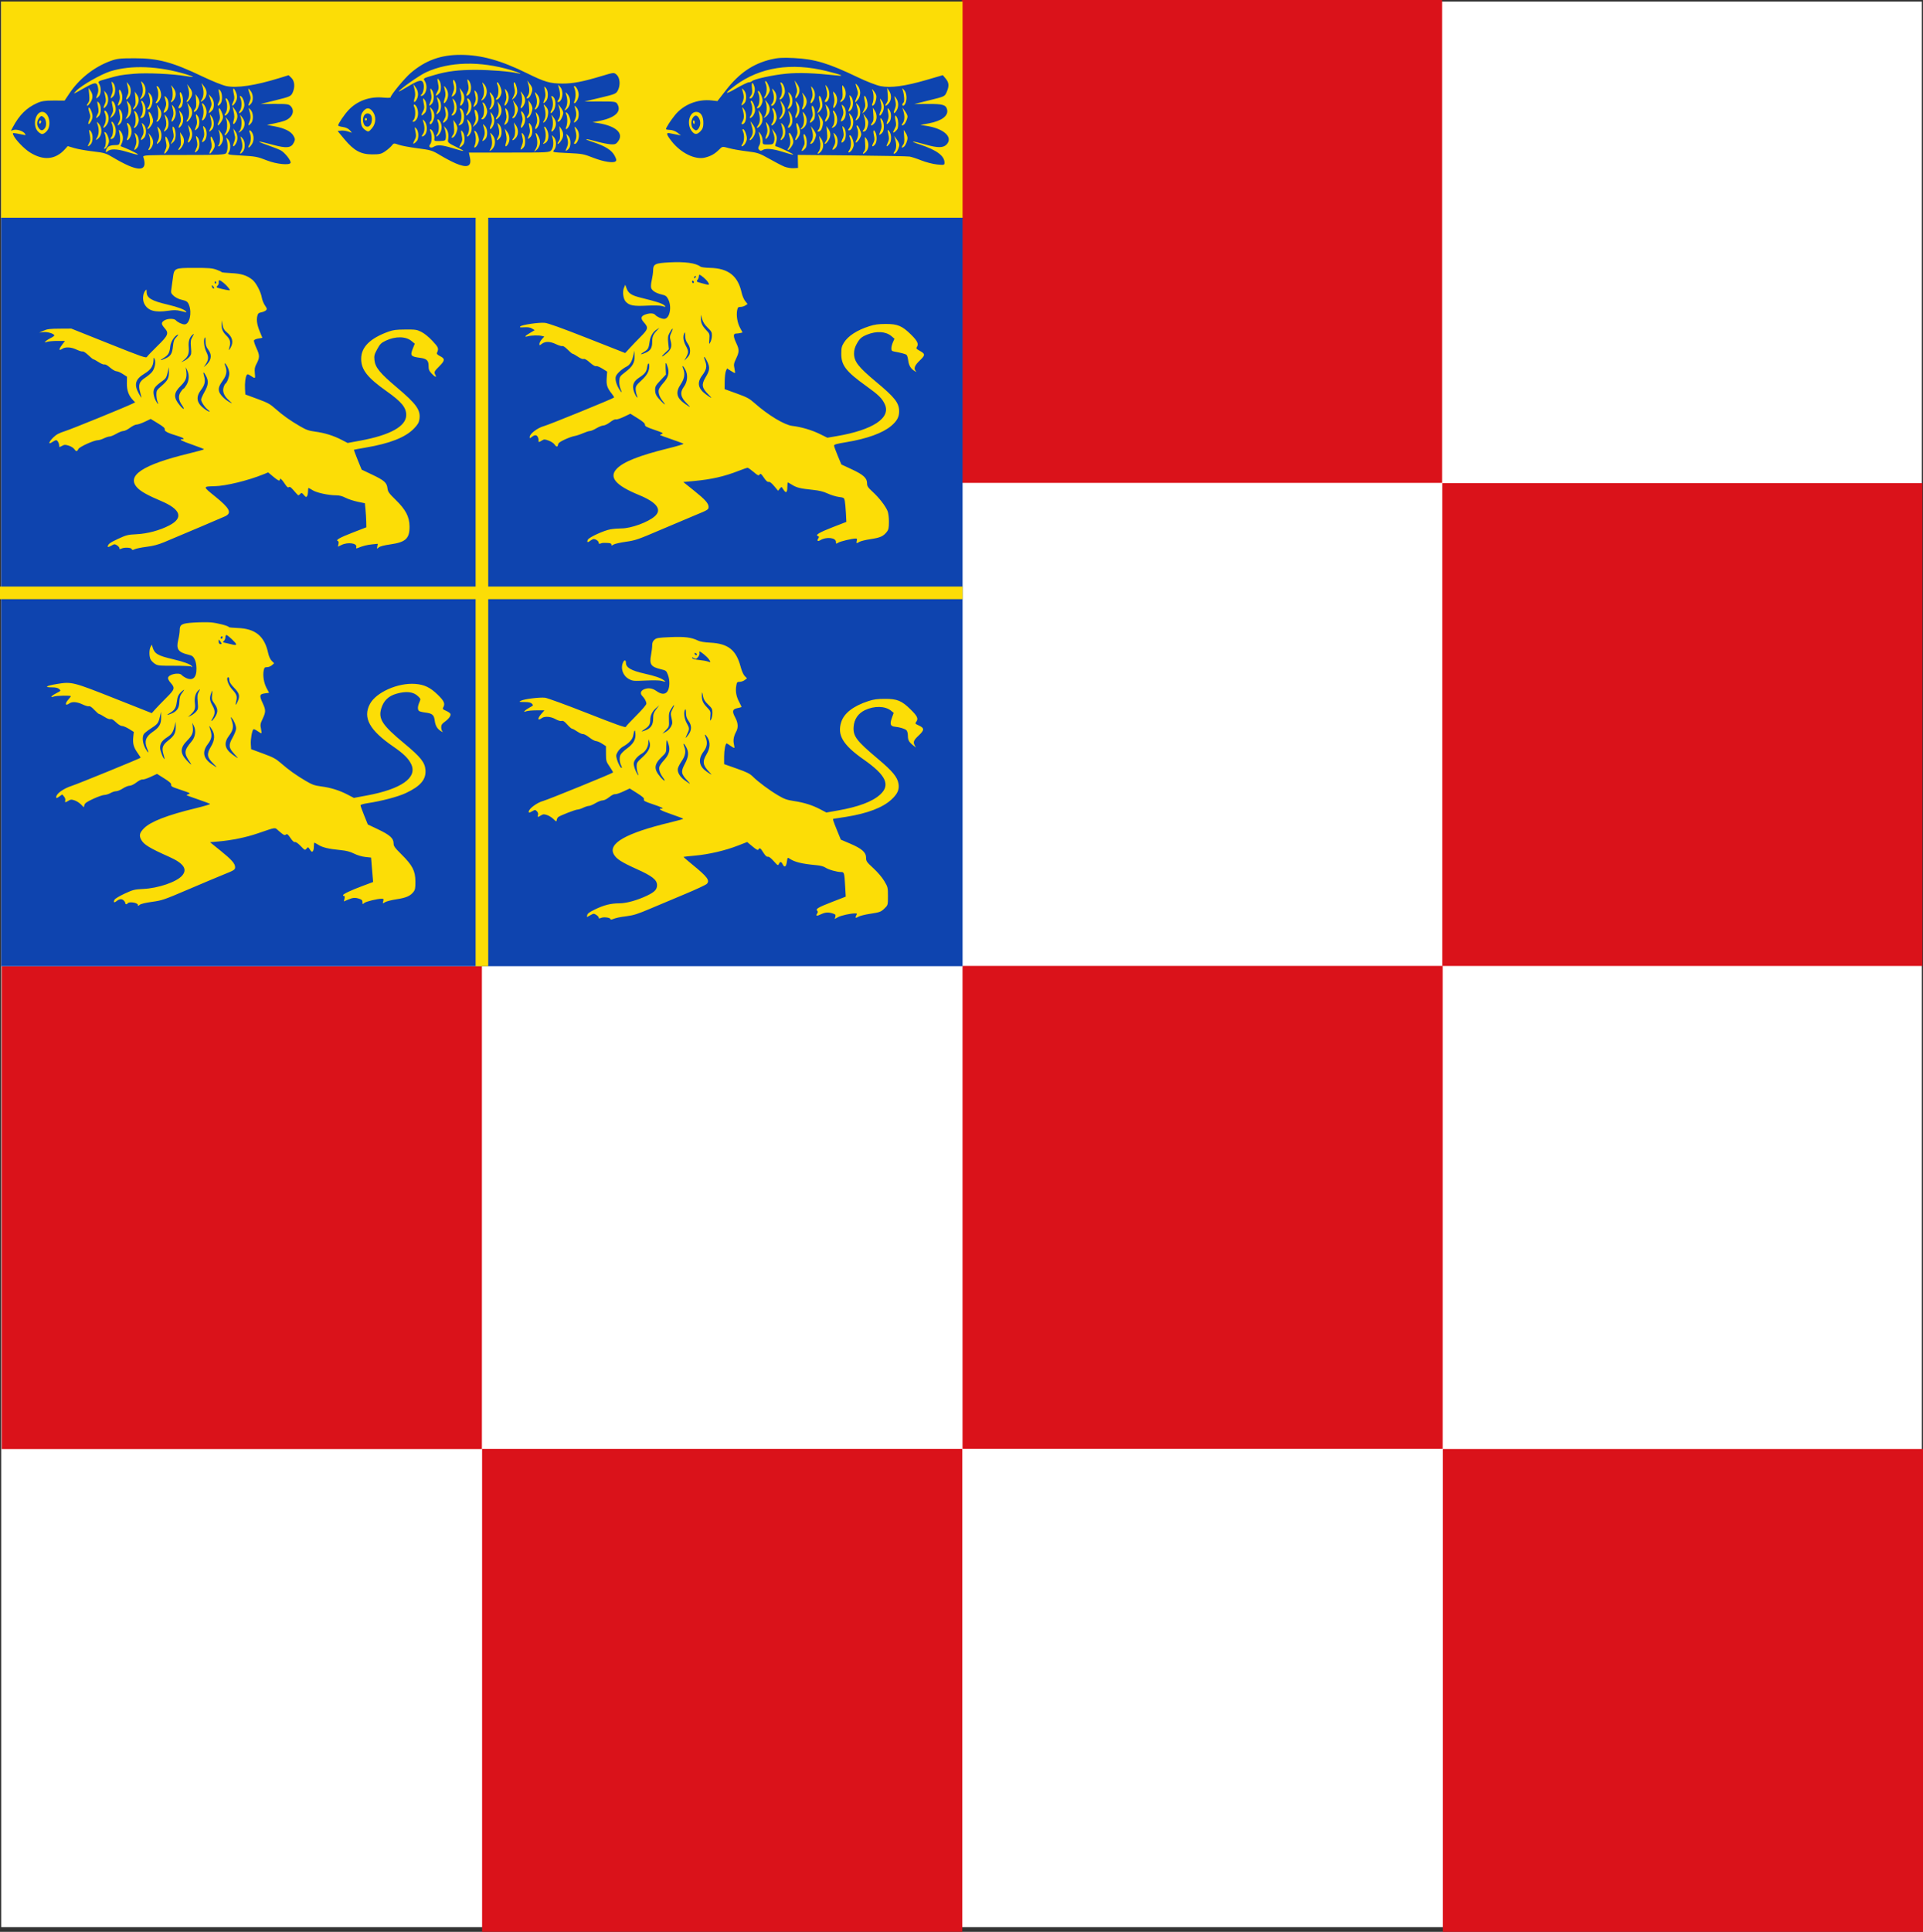
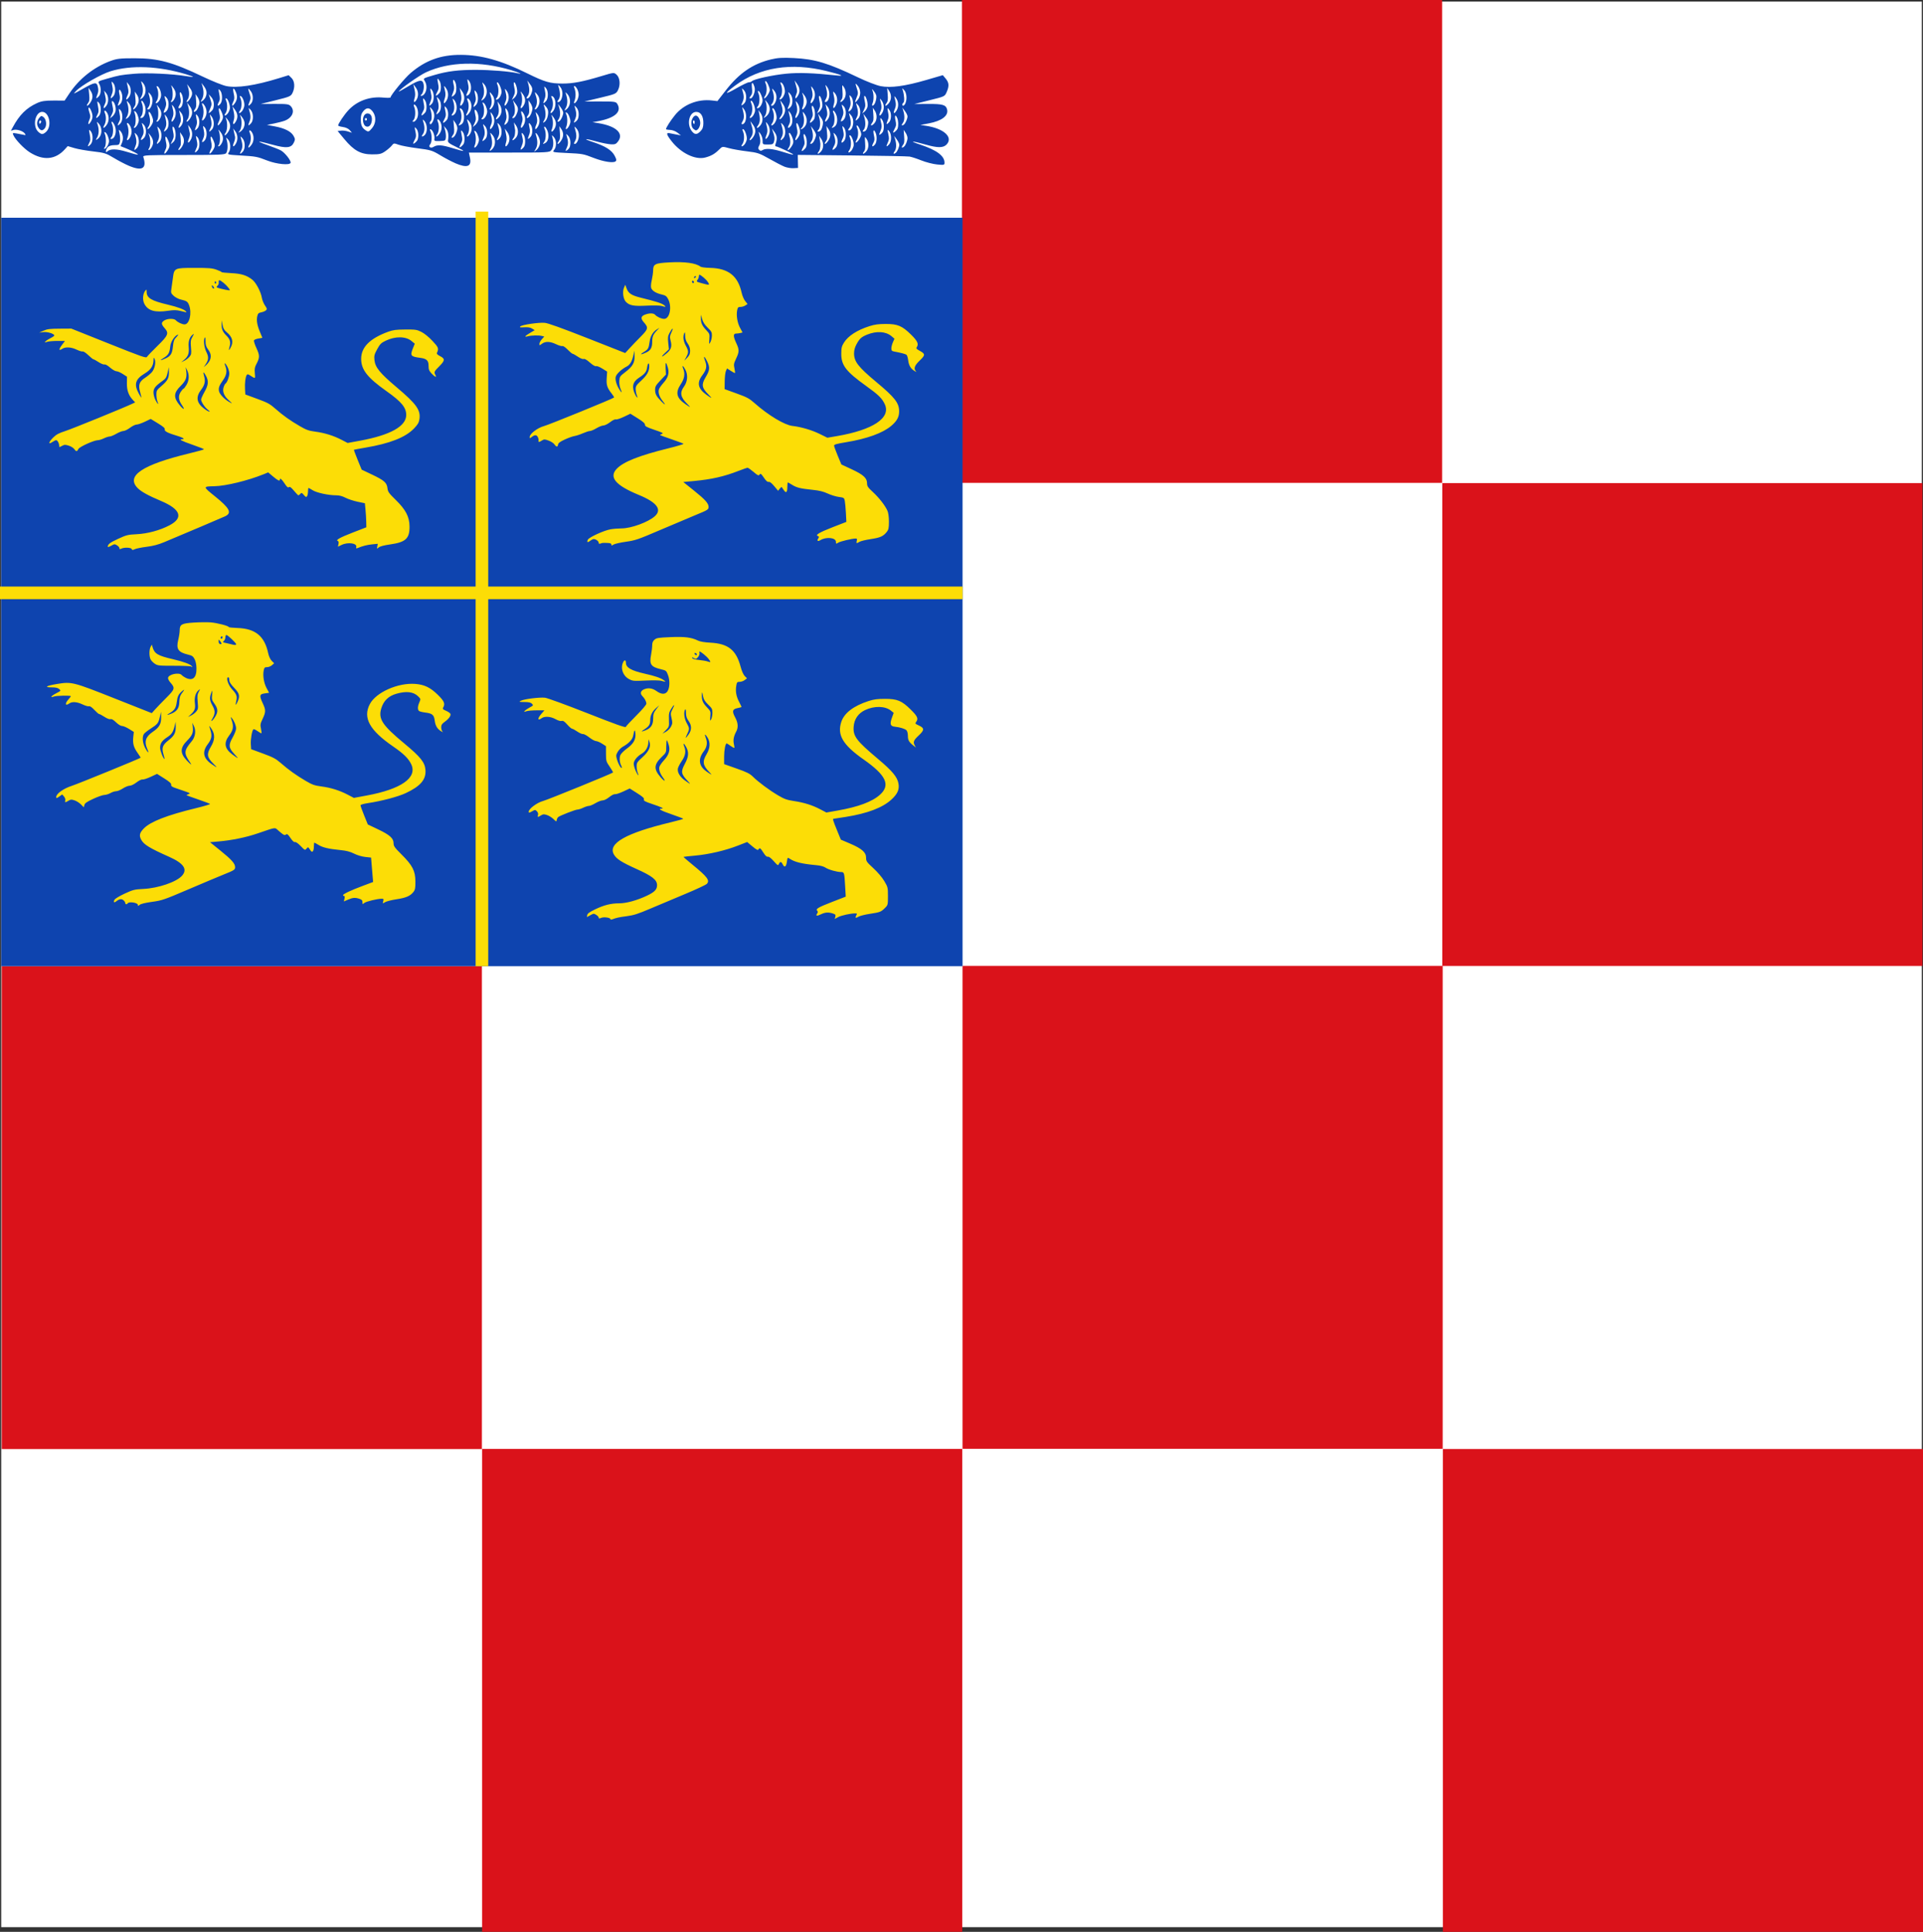
<svg xmlns="http://www.w3.org/2000/svg" xmlns:ns1="http://www.inkscape.org/namespaces/inkscape" xmlns:ns2="http://sodipodi.sourceforge.net/DTD/sodipodi-0.dtd" width="431.539" height="433.408" id="svg8424" version="1.1" ns1:version="0.48.4 r9939" ns2:docname="Nieuw document 80">
  <rect width="100%" height="100%" fill="#333333" stroke="none" />
  <defs id="defs8426" />
  <ns2:namedview id="base" pagecolor="#ffffff" bordercolor="#666666" borderopacity="1.0" ns1:pageopacity="0.0" ns1:pageshadow="2" ns1:zoom="0.98994949" ns1:cx="396.69358" ns1:cy="200.93106" ns1:document-units="px" ns1:current-layer="layer1" showgrid="false" fit-margin-top="0" fit-margin-left="0" fit-margin-right="0" fit-margin-bottom="0" ns1:window-width="1600" ns1:window-height="837" ns1:window-x="-8" ns1:window-y="-8" ns1:window-maximized="1" />
  <g ns1:label="Laag 1" ns1:groupmode="layer" id="layer1" transform="translate(-47.088,-95.658)">
    <rect style="fill:#ffffff;fill-opacity:1;fill-rule:evenodd;stroke:none" id="rect6767" width="431" height="432" x="47.362" y="96.009" />
    <rect style="fill:#da121a;fill-opacity:1;fill-rule:evenodd;stroke:none" id="rect6369-7-9" width="107.749" height="108.331" x="262.956" y="95.658" />
    <rect style="fill:#da121a;fill-opacity:1;fill-rule:evenodd;stroke:none" id="rect6369-1-8" width="107.749" height="108.331" x="370.752" y="204.038" />
    <rect style="fill:#da121a;fill-opacity:1;fill-rule:evenodd;stroke:none" id="rect6369-77-41" width="107.749" height="108.331" x="47.48" y="312.418" />
    <rect style="fill:#da121a;fill-opacity:1;fill-rule:evenodd;stroke:none" id="rect6369-0-7-4" width="107.749" height="108.331" x="155.275" y="420.715" />
    <rect style="fill:#da121a;fill-opacity:1;fill-rule:evenodd;stroke:none" id="rect6369-7-7-3" width="107.749" height="108.331" x="263.089" y="312.355" />
    <rect style="fill:#da121a;fill-opacity:1;fill-rule:evenodd;stroke:none" id="rect6369-1-3-9" width="107.749" height="108.331" x="370.878" y="420.735" />
-     <rect style="fill:#fcdd06;fill-opacity:1;fill-rule:evenodd;stroke:none" id="rect6874" width="215.734" height="48.5" x="47.362" y="96.009" />
    <rect style="fill:#0e44af;fill-opacity:1;fill-rule:evenodd;stroke:none" id="rect6876" width="215.734" height="167.906" x="47.362" y="144.509" />
    <rect style="fill:#fcdd06;fill-opacity:1;fill-rule:evenodd;stroke:none" id="rect6888" width="216.021" height="2.828" x="47.088" y="227.25" />
    <rect style="fill:#fcdd06;fill-opacity:1;fill-rule:evenodd;stroke:none" id="rect6888-8" width="169.294" height="2.828" x="143.123" y="-156.651" transform="matrix(0,1,-1,0,0,0)" />
    <path style="fill:#fcdd06;fill-opacity:1" d="m 184.064,301.851 c 0,-0.335 -1.489,-0.526 -2.089,-0.268 -0.419,0.18 -0.529,0.169 -0.529,-0.053 0,-0.155 -0.251,-0.437 -0.559,-0.627 -0.53,-0.328 -0.598,-0.324 -1.324,0.081 l -0.766,0.427 0.07,-0.459 c 0.051,-0.337 0.505,-0.67 1.706,-1.252 2.049,-0.993 3.603,-1.385 5.5,-1.385 1.595,0 4.044,-0.681 6.256,-1.74 1.666,-0.798 2.207,-1.369 2.207,-2.332 0,-1.194 -1.067,-2.037 -4.581,-3.619 -3.392,-1.527 -4.524,-2.253 -5.104,-3.272 -1.405,-2.467 2.696,-4.793 12.685,-7.194 1.59,-0.382 2.889,-0.744 2.888,-0.804 -0.002,-0.06 -1.18,-0.512 -2.618,-1.004 -2.396,-0.82 -3.192,-1.27 -2.244,-1.27 0.672,0 -0.002,-0.335 -2.067,-1.026 -1.682,-0.563 -2.003,-0.739 -1.901,-1.043 0.094,-0.28 -0.265,-0.61 -1.534,-1.412 l -1.657,-1.047 -1.46,0.681 c -0.803,0.374 -1.632,0.644 -1.843,0.6 -0.217,-0.046 -0.778,0.239 -1.294,0.656 -0.543,0.439 -1.142,0.737 -1.483,0.737 -0.315,0 -1.037,0.278 -1.605,0.618 -0.568,0.34 -1.229,0.618 -1.469,0.618 -0.241,0 -0.822,0.186 -1.293,0.412 -0.47,0.227 -1.047,0.412 -1.281,0.412 -0.456,0 -3.868,1.325 -4.315,1.675 -0.148,0.116 -0.3,0.412 -0.338,0.659 -0.067,0.429 -0.1,0.42 -0.722,-0.196 -0.359,-0.355 -1.012,-0.765 -1.452,-0.911 -0.693,-0.23 -0.874,-0.22 -1.356,0.078 -0.726,0.449 -0.849,0.434 -0.676,-0.083 0.092,-0.273 0.004,-0.571 -0.238,-0.826 -0.377,-0.394 -0.39,-0.394 -1.111,0.008 -0.639,0.356 -0.729,0.365 -0.729,0.073 0,-0.657 1.865,-2.046 3.233,-2.409 1.082,-0.287 15.392,-6.117 15.678,-6.387 0.052,-0.049 -0.28,-0.632 -0.737,-1.297 -0.79,-1.148 -0.831,-1.292 -0.837,-2.91 l -0.004,-1.702 -0.867,-0.559 c -0.477,-0.308 -1.092,-0.569 -1.368,-0.582 -0.276,-0.012 -0.961,-0.385 -1.522,-0.829 -0.561,-0.443 -1.188,-0.779 -1.394,-0.746 -0.205,0.033 -0.787,-0.223 -1.293,-0.569 -0.506,-0.346 -1.031,-0.629 -1.168,-0.629 -0.137,0 -0.621,-0.421 -1.076,-0.936 -0.627,-0.709 -0.931,-0.905 -1.253,-0.809 -0.262,0.079 -0.792,-0.076 -1.384,-0.404 -1.084,-0.6 -2.418,-0.699 -3.076,-0.229 -0.973,0.696 -1.022,0.102 -0.081,-0.977 l 0.67,-0.769 -1.747,0 c -0.961,0 -2.013,0.096 -2.339,0.213 -0.521,0.187 -0.559,0.175 -0.313,-0.105 0.153,-0.175 0.658,-0.519 1.122,-0.765 0.795,-0.422 0.822,-0.469 0.483,-0.823 -0.271,-0.283 -0.688,-0.377 -1.689,-0.384 -1.263,-0.008 -1.302,-0.023 -0.768,-0.297 0.729,-0.375 4.141,-0.801 5.366,-0.671 0.535,0.057 4.705,1.579 9.498,3.467 6.353,2.503 8.569,3.293 8.644,3.081 0.055,-0.157 1.117,-1.3 2.36,-2.539 1.282,-1.279 2.26,-2.429 2.26,-2.657 0,-0.493 -0.349,-1.156 -0.92,-1.75 -0.529,-0.55 -0.371,-1.154 0.39,-1.481 0.936,-0.403 1.885,-0.272 2.806,0.387 1.083,0.774 1.947,0.802 2.449,0.078 0.532,-0.767 0.593,-2.46 0.133,-3.672 -0.37,-0.976 -0.426,-1.021 -1.581,-1.297 -2.264,-0.54 -2.639,-1.092 -2.216,-3.261 0.137,-0.705 0.25,-1.649 0.25,-2.098 0,-0.588 0.142,-0.943 0.507,-1.267 0.454,-0.403 0.829,-0.464 3.557,-0.582 3.226,-0.139 4.712,0.045 6.189,0.764 0.502,0.245 1.45,0.407 2.771,0.476 4.03,0.209 5.821,1.633 6.823,5.422 0.245,0.928 0.618,1.767 0.918,2.07 l 0.505,0.509 -0.515,0.395 c -0.283,0.217 -0.793,0.395 -1.132,0.395 -0.565,0 -0.63,0.079 -0.766,0.937 -0.198,1.25 0.018,2.383 0.688,3.636 0.305,0.569 0.523,1.059 0.485,1.09 -0.038,0.03 -0.462,0.14 -0.942,0.244 -1.106,0.239 -1.204,0.702 -0.449,2.11 0.645,1.204 0.71,2.242 0.196,3.178 -0.538,0.981 -0.705,1.907 -0.5,2.767 0.101,0.422 0.142,0.806 0.092,0.853 -0.05,0.047 -0.431,-0.159 -0.846,-0.458 -0.415,-0.299 -0.801,-0.544 -0.857,-0.544 -0.29,0 -0.581,1.491 -0.581,2.972 l 0,1.674 2.806,0.989 c 2.314,0.815 2.954,1.136 3.654,1.826 1.222,1.206 3.702,3.048 5.641,4.189 1.41,0.83 1.972,1.032 3.527,1.268 2.323,0.351 4.162,0.927 5.935,1.858 l 1.383,0.726 2.512,-0.442 c 4.684,-0.825 7.796,-1.989 9.538,-3.569 2.382,-2.16 1.355,-4.355 -3.688,-7.888 -4.665,-3.268 -5.989,-5.5 -5.01,-8.443 0.661,-1.986 2.74,-3.575 6.101,-4.664 1.213,-0.393 1.976,-0.495 3.709,-0.495 2.733,0 3.735,0.413 5.717,2.356 1.535,1.506 1.802,2.064 1.311,2.749 -0.317,0.443 -0.294,0.477 0.575,0.875 1.272,0.582 1.258,1.023 -0.069,2.258 -1.129,1.051 -1.283,1.456 -0.849,2.237 l 0.25,0.45 -0.523,-0.409 c -1.038,-0.812 -1.276,-1.221 -1.281,-2.205 -0.002,-0.59 -0.136,-1.088 -0.342,-1.283 -0.347,-0.328 -1.474,-0.668 -2.586,-0.781 -1,-0.101 -1.168,-0.58 -0.68,-1.937 l 0.42,-1.168 -0.594,-0.483 c -1.328,-1.079 -3.764,-1.13 -5.866,-0.122 -1.511,0.724 -2.403,2.037 -2.524,3.713 -0.155,2.138 0.602,3.138 5.484,7.246 3.221,2.71 4.327,4.046 4.578,5.526 0.224,1.321 -0.209,2.3 -1.569,3.555 -1.992,1.837 -5.35,3.117 -10.246,3.906 -1.429,0.23 -2.662,0.419 -2.738,0.419 -0.255,0 -0.146,0.377 0.738,2.539 l 0.877,2.146 2.067,0.882 c 2.648,1.131 3.596,1.961 3.597,3.152 2.1e-4,0.806 0.113,0.97 1.628,2.365 0.962,0.886 1.966,2.066 2.454,2.886 0.798,1.34 0.826,1.455 0.826,3.383 0,1.936 -0.02,2.016 -0.654,2.646 -0.906,0.9 -1.103,0.977 -3.388,1.326 -1.109,0.169 -2.257,0.457 -2.551,0.639 -0.643,0.398 -0.838,0.282 -0.507,-0.303 0.215,-0.379 0.183,-0.43 -0.27,-0.43 -1.056,0 -3.127,0.458 -3.837,0.848 l -0.735,0.404 0.134,-0.503 c 0.113,-0.427 0.029,-0.537 -0.552,-0.729 -0.998,-0.329 -1.727,-0.279 -2.687,0.183 -0.936,0.451 -1.212,0.389 -0.832,-0.186 0.179,-0.271 0.182,-0.439 0.012,-0.6 -0.427,-0.404 0.183,-0.769 3.334,-1.991 l 3.063,-1.188 -0.132,-2.294 c -0.179,-3.119 -0.209,-3.221 -0.928,-3.224 -0.943,-0.004 -2.807,-0.534 -3.487,-0.992 -0.392,-0.264 -1.142,-0.466 -2.029,-0.546 -3.239,-0.294 -4.896,-0.696 -6.02,-1.461 -0.459,-0.312 -0.472,-0.297 -0.62,0.723 -0.166,1.144 -0.544,1.355 -0.944,0.527 -0.305,-0.633 -0.562,-0.654 -0.837,-0.071 -0.199,0.42 -0.262,0.387 -1.17,-0.631 -0.624,-0.699 -1.087,-1.044 -1.322,-0.986 -0.251,0.062 -0.556,-0.219 -0.991,-0.911 -0.672,-1.07 -0.834,-1.175 -1.108,-0.716 -0.136,0.227 -0.437,0.074 -1.358,-0.689 l -1.183,-0.982 -2.089,0.813 c -2.821,1.098 -6.486,1.954 -9.572,2.235 -1.404,0.128 -2.581,0.257 -2.617,0.287 -0.035,0.03 0.848,0.799 1.963,1.708 3.394,2.769 3.993,3.564 3.272,4.342 -0.205,0.221 -2.384,1.239 -4.844,2.264 -2.46,1.025 -5.994,2.511 -7.854,3.303 -2.757,1.174 -3.724,1.484 -5.236,1.68 -1.736,0.224 -2.392,0.367 -3.327,0.725 -0.221,0.085 -0.382,0.054 -0.382,-0.073 z m 17.428,-30.904 c -1.577,-1.647 -1.667,-2.137 -0.722,-3.91 0.869,-1.631 0.944,-2.595 0.295,-3.798 -0.495,-0.917 -0.784,-0.978 -0.427,-0.09 0.427,1.061 0.267,2.029 -0.529,3.195 -0.414,0.607 -0.814,1.365 -0.888,1.684 -0.197,0.845 0.43,1.917 1.609,2.754 1.229,0.872 1.373,0.908 0.661,0.165 z m -5.632,-0.855 c -0.646,-0.857 -0.959,-1.789 -0.801,-2.384 0.073,-0.275 0.522,-0.925 0.997,-1.444 1.151,-1.257 1.467,-2.264 1.098,-3.507 -0.154,-0.519 -0.34,-0.978 -0.413,-1.02 -0.073,-0.043 -0.134,0.559 -0.134,1.338 0,1.408 -0.004,1.42 -1.024,2.402 -1.753,1.69 -1.817,2.738 -0.274,4.518 0.88,1.015 1.297,1.089 0.55,0.098 z m -5.682,-1.14 c -0.123,-0.307 -0.224,-0.934 -0.224,-1.395 0,-0.753 0.13,-0.955 1.285,-2 1.465,-1.325 1.982,-2.445 1.595,-3.45 l -0.228,-0.591 -0.018,0.69 c -0.025,1.005 -0.613,2.025 -1.449,2.513 -1.077,0.629 -1.84,1.578 -1.84,2.289 0,0.339 0.21,1.077 0.466,1.64 0.48,1.054 0.813,1.3 0.413,0.305 z m 16.103,-0.067 c -1.488,-1.527 -1.618,-2.369 -0.62,-4.04 0.808,-1.353 0.874,-2.646 0.191,-3.74 -0.535,-0.857 -0.749,-0.847 -0.401,0.018 0.453,1.127 0.314,2.104 -0.441,3.098 -1.325,1.743 -1.104,3.323 0.633,4.527 1.219,0.846 1.358,0.875 0.638,0.137 z m -19.772,-1.425 c -0.376,-0.686 -0.467,-1.812 -0.195,-2.413 0.147,-0.326 0.796,-0.975 1.443,-1.443 1.481,-1.072 2.029,-2.026 1.931,-3.361 -0.078,-1.057 -0.263,-0.896 -0.498,0.433 -0.153,0.864 -0.964,1.738 -2.311,2.492 -0.409,0.229 -0.937,0.756 -1.174,1.172 -0.384,0.675 -0.402,0.859 -0.162,1.708 0.272,0.959 0.896,2.052 1.076,1.882 0.054,-0.051 0.004,-0.262 -0.11,-0.47 z m 15.108,-7.023 c 0.729,-1.014 0.724,-2.028 -0.018,-3.06 -0.424,-0.59 -0.571,-1.055 -0.571,-1.806 0,-0.653 -0.067,-0.911 -0.19,-0.729 -0.376,0.561 -0.205,2.038 0.349,3.022 0.651,1.156 0.659,1.333 0.115,2.466 -0.519,1.08 -0.413,1.117 0.314,0.107 z m -3.957,-1.759 c 0.352,-0.675 0.367,-0.895 0.133,-1.886 -0.242,-1.02 -0.224,-1.201 0.196,-2.002 0.619,-1.182 0.435,-1.266 -0.273,-0.124 -0.496,0.8 -0.56,1.11 -0.51,2.477 0.056,1.533 0.042,1.578 -0.707,2.332 l -0.764,0.769 0.764,-0.401 c 0.425,-0.223 0.94,-0.739 1.162,-1.165 z m -5.664,0.801 c 1.171,-0.462 1.666,-1.234 1.666,-2.599 0,-0.99 0.109,-1.323 0.684,-2.085 l 0.684,-0.907 -0.711,0.618 c -0.853,0.742 -1.312,1.681 -1.312,2.687 0,0.972 -0.275,1.421 -1.256,2.051 -0.906,0.582 -0.826,0.658 0.245,0.235 z m 14.966,-3.867 c 0.008,-0.859 -0.091,-1.051 -0.959,-1.883 -0.68,-0.652 -1.009,-1.164 -1.109,-1.724 -0.215,-1.211 -0.288,-1.293 -0.307,-0.346 -0.022,1.139 0.235,1.727 1.2,2.736 0.761,0.796 0.795,0.894 0.699,1.991 -0.09,1.033 -0.071,1.103 0.184,0.668 0.157,-0.267 0.288,-0.916 0.293,-1.442 z m -0.856,-12.123 c -0.444,-0.589 -1.752,-1.661 -2.027,-1.661 -0.067,0 -0.076,0.168 -0.02,0.373 0.057,0.205 -0.093,0.599 -0.333,0.876 -0.389,0.448 -0.489,0.474 -0.911,0.23 -0.394,-0.227 -0.458,-0.227 -0.378,0 0.059,0.168 0.634,0.326 1.496,0.411 0.77,0.075 1.646,0.227 1.946,0.337 0.742,0.272 0.782,0.172 0.227,-0.566 z m -2.627,-1.02 c 0,-0.101 -0.142,-0.236 -0.316,-0.299 -0.211,-0.077 -0.276,-0.016 -0.195,0.184 0.132,0.326 0.511,0.411 0.511,0.115 z M 78.036,298.68 c 0,-0.504 -1.992,-0.822 -2.291,-0.365 -0.195,0.299 -0.545,0.253 -0.545,-0.071 0,-0.153 -0.182,-0.433 -0.405,-0.623 -0.433,-0.37 -0.955,-0.291 -1.615,0.244 -0.492,0.399 -0.705,0.2 -0.387,-0.362 0.136,-0.24 1.162,-0.856 2.285,-1.373 1.895,-0.871 2.191,-0.945 4.189,-1.043 3.335,-0.164 7.417,-1.558 8.666,-2.961 1.294,-1.454 0.384,-2.79 -2.895,-4.248 -4.346,-1.933 -5.662,-2.733 -6.245,-3.799 -0.533,-0.974 -0.398,-1.567 0.585,-2.575 1.485,-1.522 5.234,-2.978 11.686,-4.539 1.826,-0.442 3.25,-0.867 3.163,-0.946 -0.086,-0.078 -1.286,-0.532 -2.666,-1.007 -1.38,-0.476 -2.548,-0.898 -2.595,-0.939 -0.048,-0.041 0.145,-0.155 0.428,-0.254 0.464,-0.162 0.388,-0.223 -0.786,-0.627 -0.715,-0.246 -1.722,-0.594 -2.237,-0.773 -0.708,-0.246 -0.921,-0.422 -0.873,-0.717 0.048,-0.288 -0.364,-0.661 -1.552,-1.409 l -1.616,-1.017 -1.438,0.67 c -0.791,0.369 -1.614,0.633 -1.83,0.588 -0.224,-0.047 -0.8,0.233 -1.346,0.656 -0.562,0.435 -1.192,0.739 -1.532,0.739 -0.318,0 -1.007,0.278 -1.53,0.618 -0.523,0.34 -1.201,0.618 -1.507,0.618 -0.305,0 -0.877,0.185 -1.27,0.412 -0.393,0.226 -1.009,0.417 -1.369,0.424 -0.36,0.007 -1.489,0.402 -2.509,0.877 -1.443,0.672 -1.881,0.978 -1.976,1.379 l -0.122,0.515 -0.642,-0.645 c -0.353,-0.355 -1.002,-0.765 -1.442,-0.911 -0.693,-0.23 -0.874,-0.22 -1.356,0.078 -0.723,0.448 -0.865,0.434 -0.726,-0.069 0.065,-0.234 -0.058,-0.614 -0.283,-0.876 l -0.397,-0.463 -0.673,0.47 c -0.605,0.422 -0.673,0.433 -0.673,0.103 4.11e-4,-0.747 1.611,-1.896 3.522,-2.513 1.442,-0.466 15.167,-6.073 15.409,-6.296 0.033,-0.03 -0.282,-0.537 -0.701,-1.125 -0.875,-1.228 -1.1,-2.095 -0.936,-3.599 l 0.116,-1.065 -1.067,-0.667 c -0.587,-0.367 -1.294,-0.667 -1.571,-0.667 -0.3,0 -0.848,-0.333 -1.356,-0.825 -0.58,-0.561 -0.977,-0.788 -1.24,-0.709 -0.233,0.07 -0.774,-0.135 -1.358,-0.515 -0.534,-0.347 -1.067,-0.631 -1.186,-0.631 -0.118,0 -0.605,-0.419 -1.081,-0.93 -0.559,-0.601 -0.983,-0.888 -1.196,-0.811 -0.181,0.066 -0.827,-0.119 -1.436,-0.41 -1.24,-0.594 -2.355,-0.679 -2.987,-0.227 -0.911,0.651 -1.047,0.062 -0.205,-0.884 0.3,-0.337 0.545,-0.669 0.545,-0.737 0,-0.205 -3.199,-0.141 -3.804,0.076 -0.974,0.35 -0.615,-0.147 0.534,-0.738 1.077,-0.554 1.087,-0.568 0.664,-0.941 -0.313,-0.276 -0.769,-0.378 -1.682,-0.378 -1.791,0 -1.237,-0.365 1.15,-0.756 3.332,-0.547 3.558,-0.491 12.932,3.22 l 8.375,3.316 0.784,-0.88 c 0.431,-0.484 1.556,-1.648 2.5,-2.587 1.9,-1.89 1.977,-2.182 0.895,-3.397 -0.292,-0.328 -0.531,-0.773 -0.531,-0.988 0,-0.832 2.457,-1.391 3.066,-0.697 0.156,0.178 0.556,0.456 0.889,0.618 1.581,0.773 2.459,0.003 2.425,-2.125 -0.012,-0.804 -0.172,-1.586 -0.419,-2.059 -0.334,-0.638 -0.567,-0.801 -1.441,-1.008 -2.244,-0.53 -2.734,-1.255 -2.231,-3.304 0.18,-0.735 0.328,-1.702 0.328,-2.149 0,-1.327 0.439,-1.569 3.164,-1.744 1.285,-0.083 2.989,-0.101 3.786,-0.041 1.434,0.109 4.067,0.792 4.067,1.055 0,0.075 0.884,0.166 1.963,0.203 3.997,0.135 6.056,1.82 6.875,5.63 0.16,0.742 0.464,1.405 0.799,1.742 l 0.541,0.544 -0.495,0.436 c -0.272,0.24 -0.766,0.436 -1.098,0.436 -0.52,0 -0.624,0.102 -0.751,0.742 -0.232,1.168 0.039,2.819 0.651,3.959 l 0.561,1.047 -0.979,0.139 c -1.188,0.168 -1.25,0.491 -0.433,2.237 0.689,1.472 0.684,1.945 -0.039,3.466 -0.524,1.103 -0.562,1.335 -0.365,2.242 0.121,0.556 0.157,1.012 0.081,1.012 -0.076,0 -0.466,-0.229 -0.867,-0.509 -0.401,-0.28 -0.806,-0.464 -0.9,-0.409 -0.308,0.18 -0.674,2.234 -0.6,3.366 l 0.072,1.109 2.674,0.983 c 2.269,0.834 2.871,1.156 3.974,2.12 1.728,1.512 3.451,2.747 5.569,3.992 1.503,0.883 1.992,1.058 3.518,1.259 2.153,0.283 4.095,0.889 5.937,1.852 l 1.383,0.722 2.887,-0.534 c 7.732,-1.429 11.397,-3.997 9.992,-6.999 -0.603,-1.288 -1.74,-2.408 -4.055,-3.995 -5.309,-3.639 -6.857,-6.453 -5.239,-9.522 1.389,-2.633 6.304,-4.817 10.182,-4.522 2.047,0.155 3.39,0.8 5.05,2.425 1.464,1.433 1.712,2.014 1.225,2.873 -0.176,0.31 -0.07,0.43 0.642,0.734 0.468,0.2 0.909,0.504 0.979,0.675 0.167,0.411 -0.345,1.125 -1.297,1.811 -0.595,0.429 -0.768,0.701 -0.768,1.209 0,0.361 0.123,0.785 0.273,0.942 0.198,0.208 0.126,0.2 -0.265,-0.031 -0.874,-0.515 -1.316,-1.243 -1.462,-2.407 -0.162,-1.29 -0.547,-1.614 -2.159,-1.813 -0.592,-0.073 -1.199,-0.224 -1.349,-0.336 -0.367,-0.273 -0.344,-1.036 0.059,-1.947 0.323,-0.73 0.316,-0.766 -0.26,-1.335 -1.068,-1.053 -2.672,-1.24 -4.944,-0.577 -1.73,0.505 -2.816,1.561 -3.333,3.24 -0.731,2.378 0.181,3.775 5.16,7.902 3.656,3.031 4.616,4.232 4.747,5.936 0.165,2.153 -1.111,3.652 -4.428,5.202 -1.748,0.817 -5.44,1.789 -8.563,2.256 -0.904,0.135 -1.584,0.339 -1.587,0.475 -0.002,0.131 0.365,1.153 0.818,2.27 l 0.823,2.031 2.314,1.1 c 2.624,1.247 3.467,2.007 3.467,3.125 0,0.633 0.24,0.969 1.8,2.52 2.455,2.441 3.081,3.66 3.097,6.031 0.01,1.505 -0.06,1.879 -0.447,2.371 -0.714,0.907 -1.65,1.31 -3.81,1.638 -1.096,0.167 -2.244,0.459 -2.552,0.649 -0.559,0.346 -0.559,0.346 -0.41,-0.215 0.13,-0.488 0.085,-0.561 -0.346,-0.558 -1.011,0.007 -3.518,0.618 -3.909,0.952 -0.383,0.328 -0.404,0.319 -0.404,-0.182 0,-0.406 -0.158,-0.579 -0.687,-0.754 -0.958,-0.316 -1.46,-0.279 -2.547,0.187 l -0.944,0.405 0.143,-0.615 c 0.09,-0.387 0.055,-0.615 -0.092,-0.615 -0.13,0 -0.236,-0.078 -0.236,-0.173 0,-0.259 1.782,-1.101 4.412,-2.085 l 2.34,-0.875 -0.101,-1.165 c -0.055,-0.641 -0.158,-1.873 -0.229,-2.738 l -0.128,-1.573 -1.291,-0.138 c -0.773,-0.083 -1.785,-0.384 -2.525,-0.751 -0.917,-0.456 -1.716,-0.661 -3.111,-0.799 -2.63,-0.261 -3.93,-0.569 -4.872,-1.154 -0.447,-0.278 -0.865,-0.505 -0.927,-0.505 -0.062,0 -0.114,0.412 -0.114,0.916 0,0.952 -0.34,1.406 -0.685,0.915 -0.11,-0.156 -0.295,-0.423 -0.412,-0.593 -0.182,-0.266 -0.259,-0.252 -0.555,0.103 -0.335,0.402 -0.367,0.388 -1.311,-0.588 -0.588,-0.609 -1.089,-0.957 -1.278,-0.888 -0.203,0.073 -0.554,-0.245 -1.006,-0.911 -0.557,-0.82 -0.755,-0.977 -0.996,-0.788 -0.333,0.261 -0.529,0.159 -1.769,-0.922 -0.801,-0.698 -0.368,-0.762 -4.599,0.68 -2.652,0.904 -5.778,1.547 -8.804,1.81 l -1.89,0.164 2.406,1.941 c 2.438,1.967 3.226,2.858 3.228,3.652 0.001,0.583 -0.193,0.707 -2.617,1.678 -1.14,0.457 -4.674,1.943 -7.854,3.304 -5.489,2.348 -5.902,2.49 -8.162,2.802 -1.505,0.208 -2.528,0.455 -2.782,0.672 -0.349,0.299 -0.401,0.302 -0.401,0.026 z m 16.978,-31.65 c -1.503,-1.486 -1.605,-2.178 -0.574,-3.904 0.861,-1.441 0.922,-2.677 0.189,-3.827 -0.271,-0.425 -0.522,-0.773 -0.559,-0.773 -0.036,0 0.077,0.441 0.251,0.979 0.397,1.226 0.251,1.975 -0.605,3.104 -1.306,1.723 -1.031,3.164 0.852,4.47 1.32,0.915 1.41,0.905 0.445,-0.049 z m -5.322,-0.412 c -1.39,-2.003 -1.336,-2.582 0.431,-4.678 0.792,-0.94 0.992,-2.362 0.479,-3.414 l -0.352,-0.721 0.106,0.977 c 0.137,1.259 -0.124,1.874 -1.305,3.067 -1.554,1.57 -1.577,2.781 -0.083,4.385 0.994,1.067 1.316,1.238 0.724,0.384 z m -5.936,-1.791 c -0.418,-1.418 -0.171,-2.07 1.179,-3.115 1.241,-0.961 1.614,-1.672 1.587,-3.021 l -0.022,-1.093 -0.199,0.825 c -0.351,1.459 -0.673,1.966 -1.646,2.599 -1.228,0.798 -1.656,1.434 -1.642,2.435 0.01,0.67 0.738,2.491 0.997,2.491 0.042,0 -0.073,-0.504 -0.255,-1.121 z m 15.902,-0.036 c -1.265,-1.358 -1.326,-1.965 -0.369,-3.67 0.43,-0.765 0.781,-1.665 0.781,-1.999 0,-0.674 -0.423,-1.715 -0.954,-2.347 -0.315,-0.375 -0.315,-0.322 0.002,0.582 0.442,1.259 0.292,2.133 -0.553,3.235 -1.315,1.716 -1.111,3.004 0.688,4.348 0.591,0.441 1.123,0.802 1.182,0.802 0.059,0 -0.291,-0.428 -0.778,-0.951 z m -19.547,-1.175 c -0.699,-1.582 -0.334,-2.69 1.241,-3.759 1.486,-1.009 1.923,-1.767 1.897,-3.289 l -0.022,-1.237 -0.273,1.18 c -0.326,1.407 -0.49,1.612 -2.122,2.66 -0.692,0.444 -1.359,0.985 -1.481,1.202 -0.394,0.696 -0.25,2.035 0.337,3.129 0.631,1.177 0.93,1.257 0.425,0.114 z m 15.415,-7.425 c 0.525,-0.972 0.435,-1.624 -0.375,-2.743 -0.501,-0.691 -0.563,-0.947 -0.469,-1.931 0.108,-1.126 0.106,-1.129 -0.18,-0.412 -0.43,1.075 -0.38,1.69 0.224,2.763 0.667,1.185 0.685,1.841 0.083,2.904 -0.37,0.653 -0.389,0.758 -0.093,0.526 0.203,-0.159 0.568,-0.658 0.811,-1.107 z m -4.401,-0.905 c 0.428,-0.514 0.459,-0.721 0.326,-2.142 -0.12,-1.286 -0.078,-1.7 0.234,-2.27 0.355,-0.649 0.355,-0.677 0.008,-0.404 -0.698,0.547 -1.026,1.653 -0.872,2.938 0.152,1.272 -0.03,1.731 -1.056,2.659 l -0.492,0.445 0.69,-0.329 c 0.379,-0.181 0.903,-0.585 1.163,-0.898 z m -5.61,0.484 c 1.28,-0.515 1.774,-1.232 1.82,-2.64 0.029,-0.858 0.173,-1.425 0.457,-1.794 0.738,-0.959 0.799,-1.17 0.185,-0.643 -0.843,0.723 -1.059,1.168 -1.235,2.537 -0.162,1.265 -0.514,1.795 -1.616,2.439 -0.773,0.451 -0.596,0.497 0.389,0.101 z m 14.894,-2.7 c 0.565,-1.277 0.421,-1.851 -0.775,-3.099 -0.797,-0.832 -1.091,-1.304 -1.091,-1.755 0,-0.339 -0.098,-0.616 -0.218,-0.616 -0.606,0 -0.052,1.742 0.869,2.732 1.008,1.085 1.162,1.527 0.906,2.604 -0.246,1.036 -0.115,1.093 0.308,0.133 z m -0.338,-12.897 c 0,-0.276 -1.884,-2.056 -2.176,-2.056 -0.123,0 -0.224,0.225 -0.224,0.501 0,0.275 -0.151,0.644 -0.336,0.819 -0.303,0.286 -0.276,0.33 0.273,0.437 0.335,0.066 0.904,0.198 1.264,0.294 0.924,0.247 1.2,0.248 1.2,0.005 z m -3.279,-0.149 c -0.004,-0.085 -0.151,-0.335 -0.327,-0.555 -0.316,-0.394 -0.32,-0.394 -0.32,0.017 0,0.23 0.065,0.479 0.145,0.555 0.196,0.185 0.511,0.174 0.502,-0.017 z m 0.225,-1.404 c 0,-0.177 -0.098,-0.264 -0.218,-0.194 -0.12,0.07 -0.218,0.215 -0.218,0.321 0,0.107 0.098,0.194 0.218,0.194 0.12,0 0.218,-0.145 0.218,-0.321 z m 98.501,9.779 c -0.376,-0.113 -1.875,-0.139 -3.525,-0.061 -2.723,0.128 -2.916,0.11 -3.755,-0.335 -1.375,-0.73 -1.96,-2.429 -1.305,-3.788 0.289,-0.6 0.623,-0.512 0.623,0.163 0,1.045 1.17,1.722 4.145,2.398 2.426,0.551 3.618,0.958 4.338,1.479 0.57,0.413 0.468,0.441 -0.52,0.145 z M 89.944,245.177 c -0.09,-0.085 -1.8,-0.155 -3.8,-0.155 -3.474,0 -3.667,-0.022 -4.36,-0.488 -0.398,-0.268 -0.823,-0.732 -0.944,-1.031 -0.304,-0.751 -0.277,-2.161 0.052,-2.74 l 0.274,-0.482 0.15,0.527 c 0.434,1.524 1.15,1.948 4.668,2.763 2.31,0.536 3.876,1.12 4.158,1.551 0.16,0.244 0.039,0.278 -0.199,0.054 z M 76.646,218.836 c -0.146,-0.359 -1.685,-0.419 -2.333,-0.091 -0.331,0.167 -0.422,0.146 -0.422,-0.098 0,-0.171 -0.244,-0.463 -0.543,-0.648 -0.509,-0.315 -0.59,-0.31 -1.309,0.091 -0.422,0.235 -0.766,0.345 -0.766,0.245 0,-0.575 0.476,-0.944 2.307,-1.786 1.889,-0.868 2.191,-0.944 4.173,-1.041 2.448,-0.12 5.235,-0.876 7.373,-1.999 3.193,-1.678 2.523,-3.593 -1.912,-5.465 -2.937,-1.24 -4.486,-2.102 -5.291,-2.944 -2.586,-2.705 1.147,-5.185 11.621,-7.719 1.83,-0.443 3.327,-0.86 3.327,-0.926 1.37e-4,-0.067 -1.178,-0.53 -2.618,-1.03 -2.406,-0.835 -3.128,-1.22 -2.291,-1.22 0.718,0 0.26,-0.357 -0.903,-0.703 -2.297,-0.684 -3.109,-1.09 -3.002,-1.499 0.074,-0.283 -0.3,-0.618 -1.524,-1.367 l -1.622,-0.992 -1.323,0.631 c -0.728,0.347 -1.557,0.631 -1.844,0.631 -0.286,0 -0.952,0.324 -1.479,0.72 -0.527,0.396 -1.192,0.72 -1.479,0.722 -0.287,0.001 -1,0.28 -1.585,0.62 -0.585,0.34 -1.262,0.618 -1.505,0.618 -0.243,0 -0.827,0.186 -1.297,0.412 -0.47,0.227 -1.063,0.412 -1.317,0.412 -0.886,0 -4.164,1.48 -4.411,1.991 -0.293,0.608 -0.502,0.608 -0.924,-5.5e-4 -0.184,-0.266 -0.738,-0.609 -1.231,-0.763 -0.788,-0.246 -0.972,-0.238 -1.524,0.061 -0.604,0.328 -0.628,0.325 -0.628,-0.075 0,-0.533 -0.383,-1.214 -0.683,-1.214 -0.127,0 -0.516,0.192 -0.865,0.426 -0.969,0.652 -0.822,-0.001 0.233,-1.039 0.676,-0.665 1.264,-0.98 2.672,-1.43 1.539,-0.492 13.222,-5.251 15.081,-6.143 l 0.622,-0.299 -0.438,-0.448 c -0.999,-1.021 -1.448,-2.22 -1.423,-3.799 l 0.024,-1.505 -0.943,-0.613 c -0.519,-0.337 -1.16,-0.613 -1.425,-0.613 -0.265,0 -0.906,-0.37 -1.425,-0.821 -0.565,-0.492 -1.073,-0.774 -1.267,-0.704 -0.178,0.065 -0.764,-0.169 -1.302,-0.519 -0.538,-0.35 -1.063,-0.636 -1.166,-0.636 -0.103,0 -0.623,-0.419 -1.156,-0.932 -0.532,-0.512 -1.098,-0.885 -1.257,-0.827 -0.159,0.058 -0.772,-0.126 -1.361,-0.408 -1.23,-0.589 -2.511,-0.661 -3.233,-0.183 -0.793,0.525 -0.827,0.154 -0.079,-0.849 l 0.69,-0.925 -1.727,0 c -0.95,0 -1.993,0.096 -2.319,0.213 -0.531,0.191 -0.562,0.178 -0.301,-0.118 0.16,-0.182 0.665,-0.512 1.123,-0.732 0.458,-0.221 0.833,-0.482 0.833,-0.58 0,-0.397 -1.556,-0.876 -2.468,-0.76 l -0.913,0.116 0.974,-0.436 c 0.816,-0.365 1.402,-0.439 3.6,-0.452 l 2.626,-0.016 8.386,3.349 c 7.624,3.045 8.405,3.316 8.6,2.981 0.118,-0.203 1.179,-1.31 2.359,-2.46 2.379,-2.32 2.591,-2.828 1.636,-3.923 -0.808,-0.926 -0.847,-1.24 -0.216,-1.709 0.696,-0.517 2.28,-0.574 2.7,-0.097 0.386,0.439 1.395,0.914 1.944,0.914 1.102,0 1.695,-2.53 1.013,-4.316 -0.308,-0.805 -0.515,-0.945 -1.858,-1.263 -0.534,-0.126 -1.25,-0.5 -1.61,-0.84 -0.597,-0.564 -0.636,-0.689 -0.494,-1.581 0.085,-0.533 0.235,-1.606 0.333,-2.385 0.286,-2.268 0.332,-2.29 4.863,-2.292 3.192,-0.002 3.933,0.058 4.905,0.399 0.63,0.221 1.145,0.464 1.145,0.539 0,0.076 0.957,0.182 2.127,0.235 2.311,0.106 3.547,0.489 4.796,1.487 0.829,0.662 1.913,2.719 2.128,4.037 0.083,0.51 0.397,1.287 0.697,1.726 0.483,0.705 0.509,0.833 0.223,1.104 -0.178,0.168 -0.65,0.369 -1.049,0.446 -0.605,0.117 -0.754,0.259 -0.894,0.855 -0.221,0.941 -0.025,2.087 0.614,3.585 0.286,0.672 0.521,1.239 0.521,1.262 0,0.023 -0.396,0.101 -0.881,0.174 -0.485,0.073 -0.934,0.263 -0.998,0.421 -0.064,0.158 0.191,0.951 0.568,1.762 0.751,1.617 0.744,2.118 -0.051,3.601 -0.343,0.64 -0.412,1.069 -0.321,2.01 0.123,1.281 0.143,1.271 -1.012,0.515 -0.516,-0.338 -0.655,-0.359 -0.812,-0.121 -0.291,0.442 -0.456,1.809 -0.38,3.148 l 0.069,1.212 2.677,0.985 c 2.355,0.866 2.848,1.135 4.094,2.237 1.689,1.493 3.288,2.628 5.533,3.929 1.391,0.806 1.942,0.998 3.416,1.194 2.096,0.279 4.083,0.899 5.906,1.845 l 1.336,0.693 2.828,-0.521 c 6.749,-1.243 10.316,-3.233 10.316,-5.753 0,-1.685 -1.065,-2.972 -4.429,-5.352 -4.288,-3.034 -5.683,-4.814 -5.682,-7.247 0.002,-2.622 1.957,-4.581 6.075,-6.086 1.083,-0.396 1.742,-0.481 3.818,-0.495 2.319,-0.015 2.593,0.025 3.619,0.537 0.665,0.331 1.66,1.139 2.479,2.013 1.371,1.461 1.461,1.701 1.018,2.691 -0.096,0.214 0.112,0.436 0.678,0.722 1.169,0.59 1.144,0.984 -0.141,2.268 -1.171,1.17 -1.245,1.334 -0.884,1.971 0.368,0.65 -0.123,0.461 -0.858,-0.33 -0.562,-0.605 -0.677,-0.902 -0.677,-1.748 0,-1.175 -0.441,-1.589 -1.886,-1.773 -2.118,-0.269 -2.289,-0.49 -1.635,-2.118 l 0.422,-1.049 -0.732,-0.608 c -1.297,-1.076 -3.632,-1.099 -5.806,-0.058 -1.009,0.483 -1.26,0.734 -1.894,1.897 -0.646,1.184 -0.717,1.471 -0.611,2.466 0.173,1.624 1.228,2.914 4.96,6.063 4.496,3.794 5.453,5.142 5.123,7.218 -0.118,0.74 -0.384,1.186 -1.227,2.059 -1.918,1.983 -5.401,3.351 -10.889,4.278 -1.384,0.234 -2.544,0.45 -2.578,0.482 -0.034,0.031 0.343,1.047 0.837,2.256 l 0.899,2.2 2.326,1.105 c 2.743,1.303 3.318,1.811 3.467,3.066 0.096,0.802 0.314,1.113 1.803,2.566 2.298,2.243 3.119,3.807 3.146,5.99 0.032,2.724 -0.851,3.549 -4.329,4.043 -1.384,0.196 -2.291,0.434 -2.579,0.676 -0.437,0.366 -0.443,0.363 -0.329,-0.221 l 0.116,-0.594 -1.266,0.125 c -1.118,0.11 -2.106,0.363 -3.305,0.845 -0.283,0.114 -0.342,0.059 -0.258,-0.242 0.237,-0.855 -1.864,-1.161 -3.282,-0.478 l -0.835,0.402 0.126,-0.594 c 0.079,-0.375 0.028,-0.625 -0.139,-0.678 -0.598,-0.19 0.4,-0.757 3.337,-1.897 l 3.053,-1.184 -0.027,-1.267 c -0.014,-0.697 -0.088,-1.91 -0.164,-2.696 l -0.136,-1.429 -1.636,-0.34 c -0.9,-0.187 -2.117,-0.587 -2.705,-0.89 -0.734,-0.378 -1.394,-0.551 -2.108,-0.551 -1.714,0 -4.358,-0.569 -5.257,-1.131 -0.456,-0.285 -0.88,-0.518 -0.942,-0.518 -0.062,0 -0.115,0.348 -0.117,0.773 -0.002,0.425 -0.099,0.912 -0.215,1.082 -0.177,0.259 -0.293,0.214 -0.714,-0.279 -0.452,-0.529 -0.532,-0.555 -0.793,-0.258 -0.16,0.182 -0.354,0.331 -0.432,0.331 -0.078,0 -0.527,-0.46 -0.998,-1.022 -0.648,-0.773 -0.925,-0.969 -1.136,-0.803 -0.212,0.167 -0.444,-0.032 -0.971,-0.833 -0.65,-0.988 -1.063,-1.317 -1.063,-0.846 0,0.4 -0.434,0.196 -1.519,-0.715 l -1.097,-0.921 -1.037,0.42 c -3.508,1.421 -8.468,2.628 -11.029,2.683 -2.624,0.056 -2.624,0.054 0.142,2.282 3.291,2.652 3.831,3.693 2.302,4.445 -0.485,0.238 -9.437,4.036 -13.729,5.825 -1.332,0.555 -2.448,0.849 -3.927,1.035 -1.137,0.143 -2.327,0.384 -2.645,0.535 -0.494,0.234 -0.597,0.23 -0.702,-0.03 z m 17.059,-31.281 c -0.691,-0.547 -1.486,-1.758 -1.487,-2.264 -4.31e-4,-0.197 0.343,-0.97 0.763,-1.718 0.883,-1.573 0.957,-2.427 0.312,-3.622 -0.546,-1.011 -0.711,-0.956 -0.393,0.131 0.32,1.096 0.129,1.965 -0.66,2.993 -1.268,1.654 -1.064,2.961 0.668,4.274 0.984,0.746 1.72,0.935 0.798,0.205 z m -5.748,-0.949 c -0.814,-1.163 -0.918,-2.106 -0.33,-3.005 0.264,-0.404 0.553,-0.735 0.641,-0.735 0.088,0 0.391,-0.388 0.673,-0.862 0.6,-1.009 0.657,-2.212 0.155,-3.261 l -0.345,-0.722 0.123,0.866 c 0.206,1.45 -0.065,2.184 -1.233,3.335 -1.615,1.592 -1.662,2.637 -0.198,4.384 0.864,1.031 1.237,1.03 0.515,-7.3e-4 z m -5.551,-0.941 c -0.123,-0.307 -0.224,-0.98 -0.224,-1.498 0,-0.869 0.084,-1.013 1.113,-1.894 1.409,-1.207 1.728,-1.798 1.705,-3.159 l -0.02,-1.093 -0.28,1.234 c -0.226,0.999 -0.418,1.333 -1.005,1.752 -1.75,1.25 -2.169,1.771 -2.169,2.691 0,0.485 0.211,1.274 0.474,1.772 0.514,0.973 0.767,1.094 0.405,0.194 z m 16.046,-0.193 c -1.073,-0.956 -1.477,-1.928 -1.199,-2.879 0.119,-0.408 0.313,-0.798 0.43,-0.867 0.358,-0.209 0.861,-1.549 0.861,-2.294 0,-0.388 -0.203,-1.081 -0.452,-1.541 -0.495,-0.917 -0.784,-0.978 -0.427,-0.09 0.425,1.057 0.268,2.021 -0.508,3.11 -0.896,1.258 -1.086,1.792 -0.91,2.55 0.15,0.647 1.176,1.736 2.187,2.323 0.907,0.526 0.909,0.484 0.018,-0.312 z m -19.931,-1.903 c -0.439,-1.585 -0.172,-2.315 1.158,-3.18 0.509,-0.331 1.176,-0.883 1.483,-1.228 0.643,-0.723 0.973,-2.278 0.625,-2.957 -0.213,-0.417 -0.231,-0.402 -0.245,0.216 -0.029,1.331 -0.6,2.198 -1.998,3.04 -2.061,1.241 -2.422,2.403 -1.362,4.383 0.32,0.597 0.605,1.062 0.634,1.034 0.029,-0.029 -0.104,-0.617 -0.295,-1.308 z m 15.573,-6.928 c 0.462,-0.845 0.368,-1.672 -0.291,-2.559 -0.47,-0.632 -0.595,-1.031 -0.588,-1.882 0.004,-0.602 -0.068,-0.967 -0.164,-0.825 -0.353,0.525 -0.176,2.178 0.346,3.243 0.566,1.153 0.517,1.773 -0.223,2.862 l -0.369,0.542 0.492,-0.412 c 0.271,-0.227 0.63,-0.663 0.797,-0.969 z m -4.492,-0.934 c 0.43,-0.514 0.464,-0.727 0.34,-2.117 -0.12,-1.343 -0.076,-1.654 0.332,-2.365 0.368,-0.643 0.39,-0.757 0.101,-0.53 -0.762,0.598 -1.052,1.471 -0.937,2.821 0.123,1.45 -0.139,2.149 -1.099,2.926 l -0.594,0.481 0.69,-0.322 c 0.379,-0.177 0.905,-0.579 1.167,-0.893 z m -5.362,0.362 c 1.173,-0.538 1.493,-1.067 1.664,-2.747 0.118,-1.157 0.252,-1.512 0.773,-2.037 0.347,-0.35 0.49,-0.595 0.317,-0.544 -0.692,0.202 -1.589,1.568 -1.691,2.576 -0.15,1.485 -0.427,1.99 -1.429,2.603 -1.067,0.653 -0.891,0.725 0.365,0.15 z m 14.626,-2.469 c 0.674,-1.232 0.376,-2.36 -0.903,-3.412 -0.585,-0.481 -0.792,-0.847 -0.932,-1.649 l -0.18,-1.031 -0.026,0.863 c -0.033,1.106 0.233,1.748 1.063,2.569 0.821,0.812 1.01,1.461 0.721,2.483 -0.266,0.943 -0.191,0.995 0.257,0.177 z m -0.528,-13.394 c -0.522,-0.693 -1.691,-1.666 -2.002,-1.666 -0.116,0 -0.195,0.116 -0.176,0.258 0.067,0.485 -0.018,0.744 -0.336,1.046 -0.281,0.265 -0.167,0.339 0.927,0.605 0.686,0.167 1.425,0.316 1.643,0.331 0.369,0.026 0.365,-0.015 -0.057,-0.574 z m -3.329,-0.213 c -0.301,-0.455 -0.513,-0.399 -0.317,0.085 0.071,0.175 0.231,0.318 0.356,0.318 0.144,0 0.129,-0.148 -0.039,-0.403 z m 0.581,-1.054 c -0.187,-0.286 -0.318,-0.233 -0.318,0.129 0,0.177 0.1,0.263 0.222,0.192 0.122,-0.071 0.165,-0.216 0.096,-0.321 z m 88.693,58.877 c 0,-0.22 -0.246,-0.324 -0.818,-0.346 -1.102,-0.044 -1.196,-0.036 -1.636,0.135 -0.267,0.103 -0.382,0.052 -0.382,-0.172 0,-0.43 -0.835,-0.959 -1.279,-0.811 -0.196,0.065 -0.529,0.259 -0.74,0.43 -0.485,0.394 -0.707,0.203 -0.398,-0.342 0.31,-0.547 3.573,-2.037 5.035,-2.299 0.633,-0.113 1.758,-0.206 2.501,-0.206 2.161,0 5.992,-1.404 7.481,-2.742 1.656,-1.488 0.436,-3.108 -3.584,-4.759 -5.244,-2.153 -6.788,-3.979 -4.972,-5.879 1.496,-1.565 5.027,-2.966 11.5,-4.564 2.009,-0.496 3.58,-0.965 3.491,-1.042 -0.089,-0.077 -1.288,-0.526 -2.664,-0.999 -1.376,-0.472 -2.544,-0.898 -2.595,-0.947 -0.051,-0.048 0.132,-0.167 0.408,-0.263 0.427,-0.149 0.179,-0.285 -1.659,-0.911 -1.782,-0.607 -2.158,-0.808 -2.145,-1.151 0.012,-0.296 -0.457,-0.711 -1.629,-1.444 l -1.644,-1.029 -1.469,0.699 c -0.808,0.384 -1.618,0.645 -1.8,0.579 -0.195,-0.071 -0.723,0.183 -1.288,0.621 -0.526,0.408 -1.198,0.741 -1.492,0.741 -0.294,0 -0.999,0.278 -1.567,0.618 -0.568,0.34 -1.223,0.618 -1.456,0.618 -0.233,0 -0.941,0.228 -1.574,0.506 -0.633,0.278 -1.494,0.561 -1.914,0.629 -0.42,0.068 -1.402,0.42 -2.182,0.783 -1.038,0.483 -1.437,0.783 -1.488,1.123 -0.09,0.603 -0.379,0.588 -0.816,-0.041 -0.192,-0.278 -0.782,-0.661 -1.31,-0.851 -0.888,-0.321 -1,-0.321 -1.502,-0.011 -0.688,0.426 -0.817,0.422 -0.745,-0.025 0.032,-0.198 -0.061,-0.566 -0.208,-0.817 -0.285,-0.488 -0.712,-0.455 -1.405,0.107 -0.344,0.279 -0.382,0.273 -0.382,-0.067 0,-0.712 1.778,-2.058 3.226,-2.442 1.136,-0.301 15.394,-6.113 15.695,-6.398 0.057,-0.054 -0.14,-0.406 -0.438,-0.782 -1.103,-1.392 -1.307,-1.998 -1.2,-3.567 l 0.1,-1.469 -1.076,-0.673 c -0.605,-0.378 -1.222,-0.62 -1.41,-0.552 -0.211,0.076 -0.723,-0.222 -1.386,-0.808 -0.695,-0.615 -1.17,-0.886 -1.403,-0.802 -0.212,0.077 -0.729,-0.129 -1.302,-0.518 -0.523,-0.355 -1.045,-0.645 -1.16,-0.645 -0.115,0 -0.614,-0.415 -1.108,-0.922 -0.532,-0.545 -1.024,-0.876 -1.206,-0.811 -0.169,0.061 -0.804,-0.127 -1.412,-0.418 -1.342,-0.642 -2.391,-0.676 -3.163,-0.102 -0.569,0.423 -0.575,0.423 -0.575,0.016 0,-0.226 0.245,-0.686 0.544,-1.022 l 0.544,-0.611 -0.489,-0.124 c -0.737,-0.187 -2.365,-0.154 -3.167,0.063 -0.934,0.253 -0.732,-0.047 0.532,-0.79 l 0.976,-0.574 -0.581,-0.36 c -0.419,-0.259 -0.909,-0.341 -1.753,-0.29 -0.963,0.057 -1.121,0.022 -0.887,-0.199 0.397,-0.374 4.163,-0.924 5.486,-0.801 0.746,0.07 3.79,1.163 9.572,3.439 l 8.477,3.337 1.008,-1.101 c 0.554,-0.605 1.68,-1.778 2.503,-2.606 1.658,-1.669 1.729,-2.004 0.675,-3.187 -0.754,-0.846 -0.687,-1.349 0.225,-1.709 0.988,-0.39 1.955,-0.38 2.31,0.024 0.407,0.463 1.406,0.914 2.025,0.914 1.252,0 1.792,-2.724 0.882,-4.449 -0.342,-0.649 -0.575,-0.815 -1.424,-1.013 -1.259,-0.294 -2.11,-0.807 -2.357,-1.421 -0.119,-0.295 -0.077,-0.963 0.111,-1.793 0.165,-0.728 0.304,-1.714 0.308,-2.191 0.012,-1.428 0.426,-1.635 3.614,-1.808 3.505,-0.191 5.985,0.147 7.018,0.958 0.165,0.129 1.106,0.251 2.091,0.272 4.139,0.087 6.304,1.777 7.138,5.57 0.148,0.673 0.508,1.52 0.8,1.882 l 0.531,0.658 -0.496,0.328 c -0.273,0.18 -0.764,0.328 -1.092,0.328 -0.512,0 -0.617,0.105 -0.743,0.742 -0.231,1.165 0.039,2.818 0.646,3.949 l 0.556,1.037 -0.483,0.122 c -0.265,0.067 -0.704,0.124 -0.974,0.125 -0.663,0.004 -0.646,0.65 0.055,2.148 0.689,1.472 0.684,1.945 -0.039,3.466 -0.524,1.103 -0.562,1.335 -0.365,2.242 0.12,0.556 0.161,1.012 0.089,1.012 -0.071,0 -0.497,-0.236 -0.946,-0.524 l -0.816,-0.524 -0.251,0.576 c -0.138,0.317 -0.26,1.361 -0.271,2.322 l -0.02,1.746 2.682,0.971 c 2.375,0.859 2.844,1.113 4.094,2.218 3.001,2.653 6.646,4.85 8.394,5.059 2.052,0.246 4.374,0.927 6.166,1.808 l 1.725,0.848 2.105,-0.359 c 8.147,-1.391 12.217,-4.098 10.774,-7.168 -0.627,-1.333 -1.401,-2.09 -4.179,-4.084 -4.525,-3.249 -5.58,-4.613 -5.58,-7.217 0,-1.314 0.09,-1.691 0.597,-2.506 0.94,-1.512 2.96,-2.815 5.73,-3.696 1.169,-0.372 2.013,-0.487 3.6,-0.492 2.708,-0.009 3.716,0.412 5.727,2.391 1.484,1.461 1.768,2.1 1.264,2.852 -0.153,0.228 -0.012,0.403 0.582,0.722 1.39,0.745 1.402,0.994 0.113,2.227 -1.174,1.123 -1.428,1.831 -0.869,2.417 0.198,0.208 0.126,0.2 -0.265,-0.031 -0.871,-0.513 -1.316,-1.241 -1.46,-2.39 -0.074,-0.593 -0.248,-1.166 -0.386,-1.275 -0.23,-0.18 -1.274,-0.455 -2.797,-0.735 -0.487,-0.09 -0.6,-0.221 -0.6,-0.7 0,-0.324 0.157,-0.945 0.35,-1.38 l 0.35,-0.791 -0.668,-0.564 c -1.282,-1.082 -3.354,-1.214 -5.477,-0.348 -1.274,0.52 -1.685,0.891 -2.362,2.134 -0.382,0.702 -0.562,1.36 -0.563,2.062 -0.002,1.844 0.927,3.041 4.99,6.431 4.192,3.497 5.127,4.701 5.127,6.603 0,1.24 -0.498,2.154 -1.757,3.224 -1.914,1.626 -5.468,2.913 -10.179,3.685 -2.108,0.346 -2.678,0.509 -2.668,0.763 0.008,0.178 0.381,1.202 0.829,2.275 l 0.816,1.952 2.294,1.066 c 2.638,1.226 3.465,1.976 3.465,3.144 0,0.663 0.176,0.927 1.329,1.994 1.418,1.314 2.757,3.042 3.267,4.22 0.184,0.424 0.313,1.416 0.313,2.407 0,1.38 -0.082,1.788 -0.45,2.255 -0.808,1.024 -1.466,1.326 -3.597,1.648 -1.134,0.172 -2.279,0.446 -2.545,0.609 -0.673,0.413 -0.785,0.375 -0.627,-0.218 0.108,-0.405 0.054,-0.515 -0.249,-0.512 -0.823,0.008 -3.418,0.621 -3.907,0.924 -0.492,0.305 -0.515,0.297 -0.515,-0.181 0,-0.936 -2.135,-1.181 -3.455,-0.398 -0.622,0.369 -0.878,0.189 -0.513,-0.363 0.223,-0.338 0.211,-0.429 -0.072,-0.531 -0.675,-0.245 0.292,-0.824 3.364,-2.016 l 3.014,-1.169 -0.102,-2 c -0.056,-1.1 -0.169,-2.324 -0.251,-2.72 -0.143,-0.691 -0.197,-0.726 -1.34,-0.877 -0.655,-0.086 -1.78,-0.432 -2.499,-0.767 -0.965,-0.45 -1.853,-0.667 -3.382,-0.826 -2.767,-0.288 -3.577,-0.486 -4.591,-1.12 -0.47,-0.294 -0.905,-0.534 -0.968,-0.534 -0.062,0 -0.114,0.458 -0.114,1.019 0,1.223 -0.282,1.467 -0.797,0.689 -0.209,-0.315 -0.416,-0.619 -0.461,-0.673 -0.044,-0.055 -0.247,0.108 -0.45,0.363 l -0.369,0.463 -0.87,-1.042 c -0.585,-0.701 -0.992,-1.012 -1.244,-0.951 -0.261,0.064 -0.584,-0.22 -1.075,-0.943 -0.611,-0.9 -0.735,-0.99 -0.962,-0.697 -0.231,0.299 -0.384,0.232 -1.357,-0.595 -0.603,-0.512 -1.203,-0.931 -1.334,-0.931 -0.131,0 -1.049,0.317 -2.041,0.704 -3.207,1.253 -6.064,1.904 -9.933,2.263 l -2.458,0.228 2.439,1.957 c 2.473,1.984 3.238,2.843 3.24,3.636 10e-4,0.591 -0.162,0.691 -3.054,1.876 -1.38,0.566 -4.914,2.059 -7.854,3.318 -4.949,2.12 -5.514,2.314 -7.631,2.613 -1.257,0.178 -2.509,0.461 -2.782,0.63 -0.44,0.273 -0.495,0.272 -0.495,-0.007 z m 16.978,-31.599 c -1.463,-1.446 -1.652,-2.497 -0.687,-3.814 0.818,-1.115 0.938,-2.665 0.298,-3.85 -0.514,-0.952 -0.816,-1.042 -0.451,-0.134 0.44,1.094 0.261,2.211 -0.545,3.407 -1.265,1.876 -0.998,3.095 0.978,4.466 1.281,0.889 1.366,0.873 0.407,-0.075 z m -4.979,0.092 c 0,-0.035 -0.246,-0.379 -0.548,-0.765 -0.721,-0.924 -1.013,-1.948 -0.745,-2.615 0.115,-0.286 0.554,-0.901 0.974,-1.365 1.051,-1.161 1.349,-2.172 1.001,-3.406 -0.41,-1.453 -0.581,-1.405 -0.502,0.139 l 0.071,1.391 -1.216,1.288 c -1.07,1.134 -1.216,1.392 -1.216,2.162 0,0.92 0.293,1.462 1.385,2.564 0.622,0.627 0.797,0.76 0.797,0.607 z m -6.321,-2.086 c -0.123,-0.307 -0.224,-0.89 -0.224,-1.297 0,-0.627 0.185,-0.909 1.215,-1.851 1.327,-1.215 1.839,-2.123 1.839,-3.264 0,-0.976 -0.345,-0.75 -0.497,0.326 -0.135,0.951 -0.511,1.42 -1.83,2.279 -1.433,0.934 -1.67,2.091 -0.79,3.85 0.399,0.797 0.613,0.764 0.288,-0.044 z m 16.099,-0.067 c -1.48,-1.463 -1.606,-2.222 -0.639,-3.84 0.965,-1.614 1.025,-2.196 0.364,-3.559 -0.655,-1.352 -0.942,-1.387 -0.441,-0.054 0.438,1.165 0.283,1.902 -0.664,3.161 -1.248,1.659 -0.972,2.982 0.904,4.335 1.302,0.94 1.454,0.926 0.474,-0.043 z m -19.72,-1.263 c -0.193,-0.456 -0.309,-1.227 -0.271,-1.793 0.063,-0.928 0.147,-1.054 1.268,-1.908 1.705,-1.299 2.185,-2.112 2.154,-3.643 l -0.025,-1.237 -0.208,0.928 c -0.333,1.482 -0.784,2.263 -1.522,2.639 -1.162,0.591 -2.325,1.682 -2.474,2.319 -0.158,0.68 0.169,1.819 0.81,2.824 0.573,0.898 0.681,0.846 0.268,-0.129 z m 15.614,-8.536 c 0,-0.595 -0.175,-1.12 -0.545,-1.635 -0.385,-0.536 -0.55,-1.049 -0.561,-1.749 -0.012,-0.743 -0.062,-0.887 -0.203,-0.578 -0.342,0.753 -0.225,1.754 0.327,2.783 0.658,1.227 0.671,1.53 0.114,2.585 l -0.431,0.817 0.65,-0.673 c 0.507,-0.526 0.65,-0.866 0.65,-1.55 z m -5.251,0.562 c 1.008,-0.86 1.22,-1.543 0.878,-2.825 -0.217,-0.816 -0.192,-1.056 0.198,-1.891 0.539,-1.151 0.208,-1.051 -0.429,0.13 -0.386,0.714 -0.43,1.048 -0.302,2.257 l 0.151,1.419 -0.869,0.822 c -1.079,1.019 -0.796,1.086 0.373,0.089 z m -4.525,-0.22 c 0.916,-0.44 1.268,-1.079 1.268,-2.302 0,-1.21 0.202,-1.703 1.063,-2.597 l 0.573,-0.595 -0.596,0.359 c -0.816,0.491 -1.431,1.495 -1.59,2.594 -0.248,1.721 -0.321,1.853 -1.366,2.493 -1.012,0.619 -0.603,0.651 0.648,0.05 z m 14.665,-3.727 c 0.018,-0.76 -0.1,-0.984 -0.937,-1.79 -0.654,-0.63 -1.046,-1.236 -1.24,-1.916 l -0.283,-0.994 -0.014,0.76 c -0.02,1.035 0.298,1.741 1.219,2.704 0.743,0.777 0.774,0.87 0.685,2.042 -0.091,1.186 -0.083,1.208 0.229,0.645 0.178,-0.32 0.332,-0.973 0.342,-1.451 z m -0.895,-12.033 c -0.355,-0.57 -1.597,-1.635 -1.907,-1.635 -0.068,0 -0.124,0.168 -0.124,0.373 0,0.205 -0.139,0.553 -0.31,0.773 -0.292,0.377 -0.238,0.42 0.927,0.737 1.817,0.494 1.869,0.485 1.413,-0.247 z m -3.121,0.026 c 0,-0.107 -0.098,-0.251 -0.218,-0.321 -0.12,-0.07 -0.218,0.017 -0.218,0.194 0,0.177 0.098,0.321 0.218,0.321 0.12,0 0.218,-0.087 0.218,-0.194 z m 0.436,-1.273 c 0,-0.113 -0.098,-0.149 -0.218,-0.079 -0.12,0.07 -0.218,0.22 -0.218,0.334 0,0.113 0.098,0.149 0.218,0.079 0.12,-0.07 0.218,-0.22 0.218,-0.334 z m -115.627,7.734 c -0.956,-0.227 -1.519,-0.238 -2.773,-0.053 -3.028,0.445 -4.561,0.005 -5.377,-1.547 -0.453,-0.861 -0.363,-2.249 0.189,-2.938 0.291,-0.364 0.312,-0.347 0.318,0.254 0.014,1.372 1.051,1.994 4.784,2.869 2.208,0.518 3.779,1.113 4.057,1.537 0.075,0.115 0.106,0.199 0.069,0.186 -0.037,-0.013 -0.607,-0.151 -1.267,-0.307 z m 107.882,-1.135 c -0.367,-0.108 -1.813,-0.134 -3.294,-0.059 -2.92,0.148 -3.847,-0.02 -4.668,-0.845 -0.616,-0.619 -0.839,-2.28 -0.431,-3.209 l 0.279,-0.637 0.285,0.789 c 0.41,1.136 1.109,1.601 3.171,2.11 3.465,0.857 4.717,1.254 5.232,1.659 0.564,0.444 0.431,0.489 -0.574,0.192 z" id="path8399" ns1:connector-curvature="0" />
    <path style="fill:#0e44af;fill-opacity:1" d="m 75.931,132.819 c -0.824,-0.353 -2.329,-1.143 -3.344,-1.757 -1.671,-1.011 -2.106,-1.147 -4.612,-1.435 -1.522,-0.175 -3.425,-0.514 -4.229,-0.754 l -1.461,-0.435 -0.614,0.684 c -2.141,2.385 -4.859,2.631 -7.891,0.716 -1.307,-0.825 -3.232,-2.832 -3.68,-3.836 -0.236,-0.528 -0.197,-0.549 0.742,-0.397 0.545,0.088 1.242,0.223 1.55,0.299 0.483,0.12 0.519,0.08 0.263,-0.289 -0.396,-0.572 -1.807,-1.016 -2.532,-0.798 l -0.585,0.175 0.43,-0.806 c 1.451,-2.722 3.057,-4.321 5.414,-5.39 1.028,-0.466 1.795,-0.584 3.75,-0.579 l 2.457,0.006 1.103,-1.648 c 2.163,-3.233 5.451,-5.837 9.089,-7.199 1.521,-0.569 2.19,-0.648 5.535,-0.648 5.28,0 8.455,0.859 15.336,4.149 2.029,0.97 4.364,1.908 5.189,2.083 2.387,0.507 6.494,-0.106 11.911,-1.777 l 2.11,-0.651 0.623,0.596 c 0.744,0.711 0.844,2.161 0.235,3.397 -0.361,0.733 -0.626,0.847 -3.771,1.626 l -3.382,0.838 3.146,-0.013 c 2.782,-0.013 3.203,0.045 3.632,0.51 0.977,1.059 0.366,2.568 -1.307,3.23 -0.437,0.173 -1.525,0.462 -2.417,0.642 l -1.622,0.327 1.789,0.333 c 2.198,0.41 3.642,1.146 4.181,2.134 0.368,0.673 0.375,0.822 0.07,1.477 -0.581,1.245 -1.648,1.357 -4.769,0.501 -3.452,-0.947 -4.027,-0.915 -1.206,0.067 1.205,0.419 2.556,0.951 3.002,1.181 0.907,0.468 2.377,2.315 2.235,2.807 -0.172,0.598 -3.127,0.313 -5.231,-0.505 -2.307,-0.897 -2.504,-0.933 -6.185,-1.15 -2.654,-0.156 -2.813,-0.197 -2.479,-0.638 0.529,-0.701 0.455,-2.31 -0.136,-2.942 -0.49,-0.525 -0.491,-0.524 -0.292,0.165 0.285,0.987 0.225,2.378 -0.125,2.884 -0.263,0.38 -1.431,0.433 -9.521,0.433 -8.341,0 -9.208,0.038 -9.08,0.44 0.84,2.624 -0.247,3.261 -3.32,1.948 z m 1.393,-2.974 c -0.566,-0.301 -1.514,-0.737 -2.107,-0.969 l -1.078,-0.422 0.328,-0.788 c 0.377,-0.907 0.227,-1.965 -0.372,-2.615 -0.39,-0.423 -0.399,-0.393 -0.174,0.618 0.13,0.585 0.167,1.398 0.082,1.807 -0.141,0.674 -0.257,0.743 -1.229,0.743 -0.675,0 -1.229,0.17 -1.495,0.458 -0.493,0.535 -0.609,1.455 -0.122,0.971 0.645,-0.641 2.107,-0.623 4.313,0.051 2.682,0.822 3.204,0.862 1.854,0.145 z m 7.354,-0.419 c 0.571,-0.869 0.591,-1.248 0.126,-2.326 -0.507,-1.176 -0.779,-1.003 -0.486,0.31 0.208,0.933 0.185,1.265 -0.136,1.935 -0.482,1.007 -0.147,1.062 0.497,0.081 z m 10.147,0 c 0.571,-0.869 0.591,-1.248 0.126,-2.326 -0.507,-1.176 -0.779,-1.003 -0.486,0.31 0.208,0.933 0.185,1.265 -0.136,1.935 -0.482,1.007 -0.146,1.062 0.497,0.081 z m 6.744,0.271 c 0.606,-0.657 0.562,-2.35 -0.078,-3.024 -0.493,-0.52 -0.498,-0.519 -0.33,0.026 0.401,1.298 0.414,2.089 0.048,2.761 -0.435,0.794 -0.258,0.909 0.363,0.237 z M 91.422,129.421 c 0.568,-0.617 0.563,-2.344 -0.012,-2.966 -0.418,-0.453 -0.424,-0.433 -0.179,0.668 0.211,0.945 0.188,1.273 -0.134,1.946 -0.433,0.905 -0.311,1.038 0.323,0.351 z m -13.607,-0.553 c 0.606,-0.657 0.562,-2.35 -0.079,-3.024 -0.476,-0.501 -0.493,-0.502 -0.345,-0.019 0.387,1.268 0.405,1.872 0.078,2.656 -0.392,0.942 -0.282,1.065 0.345,0.385 z M 81.107,128.711 c 0.518,-0.886 0.443,-1.732 -0.232,-2.618 -0.531,-0.697 -0.564,-0.709 -0.323,-0.12 0.35,0.857 0.342,2.431 -0.012,2.945 -0.181,0.261 -0.194,0.407 -0.036,0.407 0.135,0 0.408,-0.277 0.605,-0.614 z m 6.8,-0.114 c 0.599,-0.913 0.608,-1.786 0.03,-2.627 l -0.451,-0.652 0.138,1.455 c 0.111,1.17 0.06,1.563 -0.276,2.004 -0.228,0.302 -0.302,0.549 -0.164,0.549 0.137,0 0.464,-0.328 0.728,-0.728 z m -16.716,-0.163 c 0.198,-0.338 0.359,-0.83 0.359,-1.093 0,-0.704 -0.476,-1.834 -0.844,-2.003 -0.251,-0.115 -0.269,-0.032 -0.085,0.381 0.323,0.723 0.298,2.592 -0.042,2.997 -0.2,0.24 -0.204,0.332 -0.012,0.332 0.145,0 0.426,-0.277 0.623,-0.614 z m 32.417,-0.418 c 0.517,-0.789 0.504,-1.969 -0.03,-2.742 -0.391,-0.565 -0.712,-0.446 -0.439,0.163 0.347,0.777 0.292,2.015 -0.12,2.721 -0.516,0.883 -4.7e-4,0.759 0.591,-0.141 z m -36.169,0.019 c 0.568,-0.616 0.563,-2.344 -0.012,-2.965 -0.418,-0.453 -0.424,-0.429 -0.195,0.77 0.195,1.024 0.17,1.36 -0.151,1.945 -0.44,0.806 -0.269,0.927 0.355,0.25 z M 96.789,127.879 c 0.518,-0.886 0.443,-1.732 -0.232,-2.618 -0.468,-0.615 -0.54,-0.65 -0.346,-0.172 0.329,0.814 0.31,2.662 -0.03,3.073 -0.2,0.24 -0.204,0.332 -0.012,0.332 0.145,0 0.426,-0.277 0.623,-0.614 z m 3.229,0 c 0.496,-0.848 0.449,-1.964 -0.114,-2.741 l -0.473,-0.652 0.146,0.691 c 0.08,0.38 0.195,0.902 0.254,1.161 0.06,0.259 -0.054,0.849 -0.254,1.313 -0.42,0.972 -0.092,1.142 0.442,0.229 z m -17.129,-0.396 c 0.606,-0.657 0.562,-2.35 -0.079,-3.024 -0.493,-0.52 -0.498,-0.519 -0.33,0.026 0.401,1.298 0.414,2.089 0.048,2.761 -0.434,0.794 -0.258,0.909 0.363,0.237 z m 3.606,-1.29 c 0.071,-0.99 -0.262,-2.122 -0.624,-2.122 -0.105,0 -0.077,0.507 0.06,1.126 0.21,0.943 0.185,1.264 -0.156,1.976 l -0.407,0.85 0.527,-0.417 c 0.354,-0.28 0.551,-0.744 0.599,-1.411 z m 3.375,0.857 c 0.496,-0.848 0.449,-1.964 -0.114,-2.741 l -0.473,-0.652 0.146,0.691 c 0.08,0.38 0.197,0.91 0.259,1.177 0.062,0.267 -0.042,0.858 -0.232,1.313 -0.401,0.963 -0.111,1.112 0.415,0.213 z m 3.363,-0.229 c 0.363,-0.814 0.258,-2.075 -0.217,-2.59 -0.43,-0.467 -0.435,-0.451 -0.21,0.614 0.183,0.866 0.155,1.27 -0.138,1.949 -0.327,0.758 -0.329,0.838 -0.012,0.693 0.195,-0.09 0.457,-0.389 0.579,-0.665 z m -23.518,-0.989 c 0.277,-0.875 0.079,-1.854 -0.505,-2.487 -0.442,-0.479 -0.448,-0.474 -0.21,0.274 0.348,1.098 0.299,2.167 -0.133,2.908 -0.366,0.627 -0.363,0.635 0.126,0.321 0.276,-0.177 0.601,-0.634 0.722,-1.016 z m 6.548,0.666 c 0.198,-0.338 0.359,-0.932 0.359,-1.321 0,-0.389 -0.161,-0.983 -0.359,-1.321 -0.449,-0.769 -0.908,-0.833 -0.572,-0.079 0.131,0.294 0.239,0.924 0.239,1.4 0,0.476 -0.107,1.106 -0.239,1.4 -0.336,0.753 0.122,0.689 0.572,-0.079 z m 3.363,-0.229 c 0.385,-0.861 0.258,-2.077 -0.276,-2.638 -0.476,-0.501 -0.492,-0.502 -0.345,-0.019 0.402,1.318 0.416,1.879 0.064,2.523 -0.204,0.373 -0.371,0.742 -0.371,0.819 0,0.312 0.72,-0.22 0.929,-0.687 z m -6.972,0.22 c 0.479,-0.691 0.551,-1.792 0.175,-2.664 -0.204,-0.472 -0.475,-0.859 -0.603,-0.859 -0.155,0 -0.152,0.18 0.005,0.535 0.357,0.799 0.288,2.407 -0.123,2.901 -0.303,0.364 -0.308,0.434 -0.03,0.434 0.184,0 0.442,-0.156 0.574,-0.348 z m 25.629,-1.211 c 0.638,-0.972 0.603,-1.841 -0.113,-2.781 -0.468,-0.615 -0.54,-0.65 -0.346,-0.172 0.368,0.909 0.295,2.603 -0.137,3.175 -0.21,0.278 -0.269,0.506 -0.132,0.506 0.138,0 0.464,-0.328 0.728,-0.728 z m -40.677,-0.227 c 1.153,-1.381 0.442,-4.297 -1.048,-4.297 -1.49,0 -2.201,2.916 -1.048,4.297 0.311,0.373 0.783,0.679 1.048,0.679 0.265,0 0.737,-0.305 1.048,-0.679 z m -1.82,-0.656 c -0.518,-0.686 -0.48,-1.588 0.096,-2.279 0.43,-0.515 0.529,-0.533 0.98,-0.175 0.631,0.499 0.78,1.897 0.268,2.511 -0.487,0.584 -0.873,0.568 -1.344,-0.051 z m 0.541,-1.446 c 0,-0.143 -0.104,-0.26 -0.231,-0.26 -0.127,0 -0.231,0.194 -0.231,0.431 0,0.237 0.104,0.354 0.231,0.26 0.127,-0.094 0.231,-0.288 0.231,-0.431 z m 45.427,1.41 c 0.382,-0.856 0.274,-1.589 -0.355,-2.415 -0.468,-0.615 -0.54,-0.65 -0.346,-0.172 0.377,0.93 0.294,2.603 -0.159,3.215 -0.392,0.529 -0.388,0.536 0.11,0.222 0.282,-0.178 0.62,-0.561 0.75,-0.851 z m -17.252,0.36 c 0.571,-0.619 0.541,-2.083 -0.06,-2.898 -0.422,-0.573 -0.462,-0.585 -0.33,-0.1 0.382,1.401 0.389,2.098 0.024,2.761 -0.434,0.794 -0.258,0.909 0.363,0.237 z m 10.147,0 c 0.571,-0.619 0.541,-2.083 -0.06,-2.898 -0.423,-0.573 -0.462,-0.585 -0.33,-0.1 0.382,1.401 0.389,2.098 0.024,2.761 -0.434,0.794 -0.258,0.909 0.363,0.237 z m -3.229,-0.277 c 0.492,-0.534 0.546,-1.949 0.101,-2.652 -0.471,-0.745 -0.586,-0.579 -0.339,0.493 0.171,0.741 0.142,1.175 -0.116,1.797 -0.384,0.922 -0.269,1.039 0.355,0.363 z m -10.434,-0.547 c 0.571,-0.87 0.592,-1.248 0.126,-2.326 -0.439,-1.019 -0.881,-1.102 -0.565,-0.106 0.334,1.054 0.273,2.086 -0.157,2.655 -0.21,0.278 -0.269,0.506 -0.132,0.506 0.137,0 0.464,-0.328 0.728,-0.728 z m -9.899,-0.304 c 0.517,-0.789 0.504,-1.969 -0.03,-2.742 -0.391,-0.565 -0.712,-0.446 -0.439,0.163 0.347,0.777 0.292,2.015 -0.12,2.721 -0.516,0.883 -4.17e-4,0.76 0.591,-0.141 z m 6.789,0.141 c 0.198,-0.338 0.359,-0.83 0.359,-1.093 0,-0.704 -0.476,-1.834 -0.844,-2.003 -0.251,-0.115 -0.269,-0.032 -0.085,0.381 0.323,0.723 0.298,2.592 -0.042,2.997 -0.2,0.24 -0.204,0.332 -0.012,0.332 0.145,0 0.426,-0.277 0.623,-0.614 z m 9.909,0.09 c 0.558,-0.739 0.541,-2.153 -0.036,-2.842 l -0.471,-0.566 0.258,1.157 c 0.215,0.968 0.195,1.29 -0.13,1.966 -0.438,0.914 -0.221,1.077 0.377,0.284 z m -13.661,-0.486 c 0.568,-0.616 0.563,-2.344 -0.012,-2.965 -0.418,-0.453 -0.424,-0.429 -0.195,0.77 0.195,1.024 0.17,1.36 -0.151,1.945 -0.44,0.806 -0.268,0.927 0.355,0.25 z m 22.545,-0.27 c 0.571,-0.87 0.591,-1.248 0.126,-2.326 -0.507,-1.176 -0.779,-1.003 -0.486,0.31 0.208,0.933 0.185,1.265 -0.136,1.935 -0.482,1.007 -0.147,1.062 0.497,0.081 z m 6.744,0.27 c 0.606,-0.657 0.562,-2.35 -0.079,-3.024 -0.476,-0.501 -0.493,-0.502 -0.345,-0.019 0.387,1.268 0.405,1.872 0.079,2.656 -0.392,0.942 -0.282,1.065 0.345,0.385 z M 67.501,122.903 c 0.427,-0.73 0.452,-1.326 0.097,-2.26 -0.457,-1.204 -0.892,-1.11 -0.493,0.106 0.311,0.949 0.31,1.151 -0.006,1.915 -0.41,0.984 -0.129,1.15 0.404,0.239 z m 32.518,0 c 0.51,-0.873 0.445,-1.723 -0.199,-2.618 l -0.559,-0.776 0.262,1.18 c 0.194,0.876 0.195,1.393 0.003,2.004 -0.305,0.968 -0.018,1.089 0.495,0.21 z m -17.066,-0.553 c 0.518,-0.886 0.443,-1.732 -0.232,-2.618 -0.468,-0.615 -0.54,-0.65 -0.346,-0.172 0.33,0.814 0.31,2.662 -0.03,3.073 -0.2,0.24 -0.204,0.332 -0.012,0.332 0.145,0 0.426,-0.277 0.623,-0.614 z m 3.229,0 c 0.498,-0.852 0.449,-1.967 -0.121,-2.741 -0.377,-0.513 -0.452,-0.543 -0.345,-0.143 0.37,1.39 0.381,1.881 0.06,2.656 -0.406,0.975 -0.121,1.134 0.408,0.228 z m 3.571,-0.114 c 0.635,-0.967 0.603,-1.837 -0.1,-2.781 l -0.579,-0.775 0.233,0.778 c 0.345,1.156 0.282,2.43 -0.149,3.001 -0.21,0.278 -0.27,0.506 -0.132,0.506 0.137,0 0.464,-0.328 0.728,-0.728 z m 3.348,-0.163 c 0.461,-0.789 0.457,-1.715 -0.012,-2.574 -0.44,-0.805 -0.907,-0.928 -0.558,-0.147 0.131,0.294 0.239,0.924 0.239,1.4 0,0.476 -0.107,1.106 -0.239,1.4 -0.336,0.753 0.122,0.689 0.572,-0.079 z m -16.695,-0.942 c 0.277,-0.875 0.079,-1.854 -0.505,-2.487 -0.443,-0.479 -0.448,-0.474 -0.21,0.274 0.348,1.098 0.299,2.167 -0.133,2.908 -0.366,0.627 -0.363,0.635 0.126,0.321 0.276,-0.177 0.601,-0.634 0.722,-1.016 z m -7.121,0.546 c 0.568,-0.616 0.563,-2.344 -0.012,-2.965 -0.418,-0.453 -0.424,-0.429 -0.195,0.77 0.196,1.024 0.17,1.36 -0.151,1.945 -0.44,0.806 -0.268,0.927 0.355,0.25 z m 3.712,-1.008 c 0.214,-0.77 -0.177,-2.136 -0.666,-2.326 -0.19,-0.074 -0.192,0.199 -0.005,1.036 0.213,0.956 0.189,1.272 -0.154,1.987 l -0.407,0.85 0.515,-0.41 c 0.283,-0.226 0.606,-0.737 0.717,-1.137 z m 6.349,1.118 c 0.479,-0.691 0.551,-1.792 0.175,-2.664 -0.204,-0.472 -0.475,-0.859 -0.603,-0.859 -0.155,0 -0.152,0.18 0.005,0.535 0.357,0.799 0.288,2.407 -0.123,2.901 -0.304,0.364 -0.308,0.434 -0.03,0.434 0.184,0 0.443,-0.156 0.574,-0.347 z m 18.826,-0.64 c 0.199,-0.238 0.423,-0.723 0.496,-1.076 0.144,-0.687 -0.451,-2.36 -0.84,-2.36 -0.155,0 -0.152,0.18 0.005,0.535 0.36,0.807 0.286,2.261 -0.143,2.83 -0.465,0.616 -0.03,0.681 0.48,0.072 z M 84.701,120.186 c 0.37,-0.829 0.257,-2.076 -0.238,-2.612 -0.533,-0.577 -0.55,-0.525 -0.211,0.642 0.199,0.685 0.176,1.043 -0.115,1.742 -0.449,1.079 -0.449,1.092 -0.012,0.892 0.194,-0.09 0.453,-0.388 0.577,-0.664 z m 10.229,-0.139 c 0.301,-0.942 0.131,-1.974 -0.43,-2.606 l -0.573,-0.644 0.368,1.125 c 0.338,1.032 0.338,1.198 -0.004,2.021 -0.205,0.493 -0.373,0.944 -0.373,1.002 0,0.278 0.886,-0.507 1.011,-0.896 z m 6.468,0.549 c 0.199,-0.238 0.424,-0.727 0.498,-1.085 0.154,-0.734 -0.321,-2.109 -0.792,-2.293 -0.245,-0.096 -0.258,-0.002 -0.059,0.445 0.373,0.835 0.308,2.284 -0.129,2.862 -0.465,0.616 -0.03,0.681 0.48,0.072 z m -10.338,-0.051 c 0.37,-0.296 0.784,-1.327 0.784,-1.951 0,-0.297 -0.195,-0.828 -0.432,-1.18 l -0.432,-0.639 0.115,1.446 c 0.091,1.135 0.03,1.562 -0.295,1.991 -0.403,0.533 -0.245,0.737 0.259,0.334 z m -13.301,-1.07 c 0.599,-0.913 0.608,-1.786 0.03,-2.627 l -0.451,-0.652 0.138,1.455 c 0.11,1.17 0.06,1.563 -0.276,2.004 -0.228,0.302 -0.302,0.549 -0.164,0.549 0.137,0 0.464,-0.328 0.728,-0.728 z m 3.371,-0.226 c 0.363,-1.042 0.202,-1.969 -0.455,-2.623 -0.341,-0.339 -0.354,-0.303 -0.139,0.374 0.346,1.093 0.292,2.12 -0.143,2.697 -0.355,0.471 -0.355,0.506 0.012,0.506 0.231,0 0.531,-0.395 0.726,-0.954 z m -10.179,0.153 c 0.558,-0.739 0.541,-2.153 -0.036,-2.842 l -0.471,-0.566 0.258,1.157 c 0.215,0.968 0.195,1.289 -0.129,1.966 -0.438,0.914 -0.221,1.077 0.377,0.284 z m 16.964,-0.006 c 0.305,-0.685 0.305,-1.84 0,-2.524 -0.407,-0.911 -0.632,-0.589 -0.38,0.543 0.198,0.887 0.17,1.206 -0.152,1.797 -0.333,0.61 -0.34,0.719 -0.048,0.719 0.189,0 0.451,-0.241 0.582,-0.535 z m -20.534,-0.747 c 0.599,-0.913 0.608,-1.786 0.03,-2.627 l -0.451,-0.652 0.138,1.455 c 0.111,1.17 0.06,1.563 -0.276,2.004 -0.228,0.302 -0.302,0.549 -0.165,0.549 0.137,0 0.464,-0.328 0.728,-0.728 z m 6.744,0.271 c 0.465,-0.504 0.554,-1.77 0.183,-2.601 -0.396,-0.887 -0.663,-0.606 -0.422,0.442 0.171,0.741 0.142,1.175 -0.116,1.797 -0.384,0.921 -0.268,1.039 0.355,0.362 z m 22.43,0.019 c 0.51,-0.612 0.468,-2.405 -0.069,-2.988 -0.418,-0.453 -0.424,-0.429 -0.195,0.77 0.195,1.024 0.17,1.36 -0.151,1.945 -0.427,0.78 -0.157,0.958 0.415,0.273 z m 3.182,-0.045 c 0.591,-0.806 0.689,-1.64 0.299,-2.543 -0.517,-1.2 -0.794,-1.043 -0.498,0.283 0.208,0.933 0.185,1.265 -0.136,1.935 -0.426,0.89 -0.223,1.087 0.335,0.325 z m 3.677,0.026 c 0.565,-0.613 0.54,-2.05 -0.048,-2.807 -0.653,-0.84 -0.699,-0.766 -0.291,0.476 0.319,0.973 0.318,1.167 -9e-4,1.935 -0.397,0.953 -0.289,1.079 0.34,0.396 z m -20.697,-0.529 c 0.199,-0.238 0.424,-0.727 0.498,-1.085 0.154,-0.734 -0.321,-2.109 -0.792,-2.293 -0.245,-0.096 -0.258,-0.002 -0.06,0.445 0.373,0.835 0.308,2.284 -0.129,2.862 -0.465,0.616 -0.03,0.681 0.48,0.072 z m 3.463,-0.457 c 0.518,-0.886 0.443,-1.732 -0.232,-2.618 -0.468,-0.615 -0.54,-0.65 -0.346,-0.172 0.33,0.814 0.31,2.662 -0.03,3.073 -0.2,0.24 -0.204,0.332 -0.012,0.332 0.145,0 0.426,-0.277 0.623,-0.614 z m 3.571,-0.115 c 0.627,-0.956 0.603,-1.561 -0.1,-2.504 l -0.579,-0.776 0.233,0.778 c 0.34,1.138 0.285,2.15 -0.149,2.724 -0.21,0.278 -0.27,0.506 -0.132,0.506 0.137,0 0.464,-0.328 0.728,-0.728 z m 3.471,-0.365 c 0.38,-0.851 0.276,-1.586 -0.342,-2.415 l -0.579,-0.776 0.233,0.778 c 0.338,1.13 0.286,2.187 -0.143,2.921 -0.364,0.623 -0.361,0.634 0.11,0.332 0.268,-0.172 0.592,-0.55 0.722,-0.84 z m -17.197,0.013 c 0.558,-0.739 0.541,-2.153 -0.036,-2.842 l -0.471,-0.566 0.258,1.157 c 0.215,0.968 0.195,1.289 -0.13,1.966 -0.438,0.914 -0.221,1.077 0.377,0.284 z m 3.607,-0.755 c 0.277,-0.875 0.079,-1.854 -0.505,-2.487 -0.442,-0.479 -0.448,-0.474 -0.21,0.274 0.348,1.098 0.299,2.167 -0.133,2.908 -0.366,0.627 -0.363,0.635 0.126,0.321 0.276,-0.177 0.601,-0.634 0.722,-1.016 z m -10.35,0.546 c 0.51,-0.554 0.551,-1.962 0.08,-2.768 -0.335,-0.572 -0.3,-0.597 1.672,-1.155 2.863,-0.811 3.091,-0.853 6.165,-1.128 2.77,-0.247 8.621,0.019 11.632,0.531 0.823,0.14 1.53,0.214 1.571,0.165 0.042,-0.045 -0.63,-0.303 -1.49,-0.563 -6.214,-1.88 -12.367,-2.132 -17.017,-0.697 -2.128,0.657 -6.544,3.178 -7.726,4.411 -0.772,0.805 -0.71,0.787 1.384,-0.403 2.84,-1.613 3.24,-1.668 3.506,-0.474 0.147,0.66 0.11,1.14 -0.135,1.728 -0.381,0.915 -0.264,1.03 0.358,0.355 z m 3.229,0 c 0.574,-0.622 0.563,-2.345 -0.018,-2.976 -0.43,-0.467 -0.435,-0.451 -0.207,0.63 0.185,0.873 0.16,1.29 -0.117,1.956 -0.395,0.947 -0.285,1.071 0.343,0.389 z m 150.556,15.769 c -0.571,-0.237 -2.099,-1.033 -3.395,-1.769 -2.143,-1.217 -2.594,-1.366 -4.958,-1.648 -1.43,-0.17 -3.259,-0.492 -4.064,-0.714 -1.456,-0.402 -1.467,-0.401 -2.161,0.298 -0.973,0.981 -1.816,1.464 -3.155,1.809 -2.233,0.574 -5.439,-0.987 -7.539,-3.67 -1.185,-1.514 -1.285,-1.981 -0.384,-1.78 0.349,0.078 1.049,0.216 1.557,0.309 l 0.923,0.167 -0.761,-0.598 c -0.427,-0.336 -1.161,-0.611 -1.672,-0.627 -0.501,-0.013 -0.91,-0.093 -0.91,-0.172 0.004,-0.34 0.965,-1.846 1.996,-3.127 1.939,-2.408 5.126,-3.673 8.329,-3.304 l 1.212,0.14 1.899,-2.434 c 3.002,-3.849 6.043,-5.931 10.101,-6.917 1.506,-0.366 2.622,-0.433 5.162,-0.308 4.716,0.231 7.723,1.139 14.438,4.361 1.878,0.901 4.093,1.756 5.03,1.942 2.252,0.446 5.494,0.006 10.279,-1.389 l 3.674,-1.072 0.65,0.779 c 0.751,0.9 0.803,1.674 0.204,3.033 -0.426,0.966 -0.433,0.969 -3.853,1.817 l -3.427,0.849 3.113,-0.019 c 3.27,-0.019 3.991,0.184 4.264,1.213 0.373,1.41 -1.161,2.589 -4.086,3.141 l -1.907,0.36 1.217,0.178 c 4.018,0.587 6.201,2.542 4.681,4.191 -0.73,0.792 -2.02,0.803 -4.686,0.038 -3.106,-0.89 -3.969,-0.894 -1.267,-0.005 3.713,1.221 5.474,2.526 5.474,4.055 0,0.541 -0.09,0.563 -1.672,0.404 -0.92,-0.092 -2.502,-0.499 -3.517,-0.904 -1.015,-0.405 -2.208,-0.796 -2.652,-0.868 -0.444,-0.073 -6.27,-0.187 -12.947,-0.253 l -12.14,-0.121 0.03,1.463 0.03,1.463 -1.038,0.058 c -0.571,0.032 -1.505,-0.132 -2.076,-0.369 z m 0.461,-3.571 c -1.078,-0.517 -2.101,-0.944 -2.273,-0.949 -0.21,-0.006 -0.255,-0.171 -0.14,-0.494 0.432,-1.209 0.375,-1.922 -0.217,-2.72 l -0.597,-0.804 0.357,1.062 c 0.249,0.742 0.295,1.284 0.153,1.797 -0.186,0.669 -0.311,0.734 -1.396,0.734 -1.182,0 -1.192,-0.006 -1.192,-0.868 0,-0.486 -0.211,-1.155 -0.48,-1.52 -0.422,-0.573 -0.462,-0.585 -0.33,-0.1 0.371,1.36 0.388,2.099 0.062,2.695 -0.29,0.53 -0.294,0.684 -0.03,0.981 0.229,0.256 0.438,0.274 0.761,0.067 0.713,-0.458 2.279,-0.323 4.513,0.386 2.872,0.912 3.106,0.835 0.807,-0.266 z m 7.841,0.145 c 0.592,-0.709 0.59,-1.969 -0.004,-2.803 l -0.464,-0.652 0.148,0.829 c 0.082,0.456 0.147,0.891 0.146,0.967 -0.018,0.995 -0.114,1.412 -0.42,1.777 -0.199,0.239 -0.251,0.434 -0.115,0.434 0.136,0 0.454,-0.248 0.708,-0.553 z m 10.147,0 c 0.577,-0.692 0.593,-1.955 0.036,-2.78 -0.424,-0.628 -0.425,-0.625 -0.321,0.887 0.081,1.173 0.018,1.623 -0.282,1.982 -0.213,0.256 -0.277,0.464 -0.14,0.464 0.136,0 0.455,-0.248 0.708,-0.553 z m 6.596,0.341 c 0.339,-0.271 0.784,-1.309 0.784,-1.828 0,-0.23 -0.26,-0.766 -0.579,-1.193 l -0.579,-0.776 0.233,0.778 c 0.34,1.138 0.285,2.15 -0.149,2.724 -0.379,0.502 -0.198,0.684 0.289,0.294 z m -9.957,-0.499 c 0.199,-0.238 0.423,-0.723 0.496,-1.076 0.144,-0.687 -0.451,-2.36 -0.84,-2.36 -0.155,0 -0.152,0.18 0.005,0.535 0.36,0.807 0.286,2.261 -0.143,2.83 -0.465,0.616 -0.03,0.681 0.48,0.072 z m -10.158,-0.825 c 0.215,-0.673 0.171,-1.754 -0.096,-2.353 -0.407,-0.911 -0.632,-0.589 -0.38,0.543 0.197,0.884 0.17,1.206 -0.147,1.787 -0.213,0.39 -0.388,0.78 -0.388,0.866 0,0.316 0.872,-0.412 1.011,-0.844 z m -3.334,-0.019 c 0.571,-0.869 0.591,-1.248 0.126,-2.326 -0.44,-1.019 -0.881,-1.102 -0.565,-0.106 0.334,1.054 0.273,2.086 -0.157,2.655 -0.21,0.278 -0.269,0.506 -0.132,0.506 0.137,0 0.464,-0.328 0.728,-0.728 z m 10.17,-0.116 c 0.385,-0.861 0.258,-2.076 -0.276,-2.638 -0.476,-0.501 -0.493,-0.502 -0.345,-0.019 0.402,1.318 0.417,1.879 0.064,2.523 -0.204,0.373 -0.371,0.742 -0.371,0.819 0,0.312 0.72,-0.22 0.929,-0.687 z m 15.122,0.079 c 0.37,-0.296 0.784,-1.327 0.784,-1.951 0,-0.297 -0.194,-0.828 -0.432,-1.18 l -0.432,-0.639 0.115,1.446 c 0.092,1.135 0.03,1.562 -0.295,1.991 -0.403,0.534 -0.245,0.737 0.259,0.334 z m -35.786,-0.499 c 0.199,-0.239 0.423,-0.723 0.496,-1.076 0.144,-0.687 -0.451,-2.36 -0.84,-2.36 -0.155,0 -0.152,0.18 0.005,0.535 0.36,0.807 0.286,2.261 -0.143,2.83 -0.465,0.616 -0.03,0.681 0.48,0.072 z m 29.289,-3.8e-4 c 0.414,-0.495 0.476,-1.834 0.123,-2.624 -0.407,-0.911 -0.632,-0.589 -0.38,0.543 0.198,0.887 0.17,1.206 -0.152,1.797 -0.432,0.789 -0.166,0.973 0.409,0.284 z m 3.169,-0.019 c 0.568,-0.617 0.563,-2.344 -0.012,-2.966 -0.418,-0.453 -0.424,-0.433 -0.179,0.668 0.211,0.945 0.188,1.273 -0.134,1.946 -0.433,0.905 -0.311,1.038 0.323,0.351 z m -17.198,-0.307 c 0.339,-0.271 0.784,-1.309 0.784,-1.828 0,-0.23 -0.26,-0.766 -0.579,-1.193 l -0.579,-0.776 0.233,0.778 c 0.34,1.138 0.285,2.15 -0.149,2.724 -0.379,0.502 -0.198,0.684 0.289,0.294 z m 3.535,-0.517 c 0.599,-0.913 0.608,-1.786 0.03,-2.627 l -0.451,-0.652 0.138,1.455 c 0.11,1.17 0.059,1.563 -0.276,2.004 -0.228,0.302 -0.302,0.549 -0.164,0.549 0.137,0 0.464,-0.328 0.728,-0.728 z m 3.575,0.019 c 0.51,-0.612 0.468,-2.405 -0.07,-2.989 -0.418,-0.453 -0.424,-0.433 -0.179,0.668 0.211,0.945 0.188,1.273 -0.134,1.946 -0.418,0.872 -0.207,1.079 0.382,0.374 z m 3.344,-0.294 c 0.263,-0.401 0.478,-0.904 0.478,-1.119 0,-0.58 -0.668,-2.022 -0.937,-2.022 -0.155,0 -0.152,0.18 0.006,0.535 0.347,0.777 0.292,2.015 -0.12,2.721 -0.507,0.867 -0.006,0.767 0.573,-0.114 z m -23.754,-0.553 c 0.631,-0.961 0.604,-1.832 -0.086,-2.781 l -0.564,-0.776 0.33,1.165 c 0.344,1.215 0.273,1.824 -0.31,2.636 -0.198,0.275 -0.239,0.483 -0.098,0.483 0.137,0 0.464,-0.328 0.728,-0.728 z m 6.744,0.271 c 0.606,-0.657 0.562,-2.35 -0.079,-3.024 -0.493,-0.52 -0.498,-0.519 -0.33,0.026 0.401,1.297 0.414,2.089 0.048,2.761 -0.435,0.794 -0.258,0.909 0.363,0.237 z m 3.234,-0.026 c 0.579,-0.807 0.659,-1.436 0.311,-2.434 -0.461,-1.325 -0.809,-1.204 -0.502,0.173 0.208,0.933 0.185,1.265 -0.136,1.935 -0.426,0.888 -0.221,1.091 0.327,0.325 z m -6.63,-0.406 c 0.498,-0.852 0.448,-1.967 -0.121,-2.741 -0.378,-0.513 -0.451,-0.543 -0.345,-0.143 0.37,1.39 0.381,1.881 0.059,2.656 -0.406,0.975 -0.121,1.134 0.408,0.228 z m 25.816,-1.197 c 0.235,-0.731 0.148,-1.888 -0.179,-2.404 -0.474,-0.748 -0.582,-0.577 -0.309,0.49 0.202,0.788 0.176,1.159 -0.137,1.945 -0.373,0.938 -0.372,0.962 0.048,0.693 0.239,-0.153 0.498,-0.479 0.577,-0.723 z m -41.008,0.069 c 0.467,-0.482 0.624,-0.908 0.642,-1.749 0.036,-1.604 -0.57,-2.59 -1.589,-2.59 -1.588,0 -2.225,2.759 -0.998,4.324 0.642,0.82 1.16,0.824 1.945,0.013 z m -1.624,-0.568 c -0.267,-0.234 -0.429,-0.718 -0.429,-1.283 0,-0.804 0.515,-1.659 0.999,-1.659 0.485,0 0.999,0.854 0.999,1.659 0,0.804 -0.515,1.659 -0.999,1.659 -0.078,0 -0.335,-0.169 -0.571,-0.375 z m 0.249,-1.761 c -0.235,-0.281 -0.427,0.142 -0.236,0.515 0.145,0.282 0.199,0.282 0.277,0.001 0.054,-0.192 0.036,-0.424 -0.042,-0.517 z m 45.612,1.707 c 0.215,-0.673 0.171,-1.754 -0.096,-2.353 -0.407,-0.911 -0.632,-0.589 -0.38,0.543 0.197,0.884 0.17,1.206 -0.147,1.787 -0.213,0.39 -0.388,0.78 -0.388,0.866 0,0.317 0.872,-0.412 1.011,-0.844 z m -17.184,0.334 c 0.142,-0.204 0.32,-0.744 0.396,-1.199 0.107,-0.645 0.005,-1.004 -0.461,-1.632 l -0.6,-0.805 0.233,0.778 c 0.339,1.134 0.285,2.299 -0.13,2.796 -0.304,0.364 -0.308,0.434 -0.03,0.434 0.184,0 0.45,-0.168 0.592,-0.372 z m 10.147,0 c 0.142,-0.204 0.32,-0.744 0.396,-1.199 0.107,-0.645 0.006,-1.004 -0.461,-1.632 l -0.6,-0.805 0.233,0.778 c 0.339,1.134 0.285,2.299 -0.13,2.796 -0.303,0.364 -0.308,0.434 -0.03,0.434 0.184,0 0.45,-0.168 0.592,-0.372 z m -3.191,-0.475 c 0.438,-0.98 0.338,-2.182 -0.235,-2.835 -0.5,-0.57 -0.52,-0.573 -0.362,-0.051 0.415,1.374 0.418,2.366 0.006,2.909 -0.366,0.485 -0.37,0.547 -0.042,0.547 0.205,0 0.488,-0.257 0.628,-0.57 z m -10.616,-0.259 c 0.588,-0.704 0.591,-1.964 0.006,-2.803 -0.524,-0.754 -0.548,-0.702 -0.25,0.543 0.232,0.969 -0.018,2.212 -0.521,2.596 -0.207,0.157 -0.204,0.21 0.012,0.213 0.158,0.002 0.496,-0.244 0.75,-0.549 z m -9.926,-0.328 c 0.599,-0.77 0.601,-1.914 0.005,-2.751 l -0.465,-0.652 0.167,0.829 c 0.251,1.243 0.163,2.045 -0.287,2.642 -0.223,0.295 -0.289,0.537 -0.148,0.537 0.142,0 0.468,-0.273 0.728,-0.605 z m 6.796,0.17 c 0.517,-0.619 0.455,-2.143 -0.118,-2.921 -0.422,-0.573 -0.462,-0.585 -0.33,-0.1 0.382,1.401 0.389,2.098 0.024,2.761 -0.421,0.769 -0.145,0.939 0.422,0.26 z m 9.814,0.16 c 0.623,-0.4 0.797,-1.73 0.358,-2.746 -0.202,-0.467 -0.471,-0.849 -0.599,-0.849 -0.155,0 -0.152,0.18 0.005,0.535 0.357,0.799 0.288,2.407 -0.124,2.901 -0.414,0.495 -0.266,0.561 0.359,0.16 z m -13.505,-0.713 c 0.199,-0.238 0.423,-0.723 0.496,-1.076 0.144,-0.687 -0.451,-2.36 -0.84,-2.36 -0.155,0 -0.152,0.18 0.005,0.535 0.36,0.807 0.286,2.261 -0.143,2.83 -0.465,0.616 -0.03,0.681 0.48,0.072 z m 22.502,-0.119 c 0.58,-0.695 0.593,-1.955 0.03,-2.789 l -0.432,-0.639 0.115,1.446 c 0.09,1.136 0.03,1.563 -0.295,1.991 -0.543,0.72 -0.018,0.713 0.583,-0.006 z m 6.596,0.341 c 0.339,-0.271 0.784,-1.309 0.784,-1.828 0,-0.23 -0.261,-0.766 -0.579,-1.193 l -0.579,-0.776 0.233,0.778 c 0.34,1.138 0.285,2.15 -0.149,2.724 -0.379,0.502 -0.198,0.684 0.289,0.294 z m -35.662,-0.6 c 0.384,-0.86 0.276,-2.117 -0.242,-2.821 -0.422,-0.573 -0.462,-0.585 -0.33,-0.099 0.382,1.401 0.389,2.097 0.024,2.761 -0.325,0.595 -0.33,0.694 -0.036,0.694 0.189,0 0.45,-0.241 0.582,-0.535 z m 32.334,0.077 c 0.492,-0.534 0.546,-1.949 0.101,-2.652 -0.471,-0.745 -0.586,-0.579 -0.339,0.493 0.171,0.741 0.143,1.175 -0.116,1.797 -0.384,0.922 -0.268,1.039 0.355,0.363 z m -16.787,-0.801 c 0.215,-0.673 0.171,-1.754 -0.096,-2.353 -0.407,-0.911 -0.632,-0.589 -0.38,0.543 0.197,0.884 0.17,1.206 -0.147,1.787 -0.213,0.39 -0.388,0.78 -0.388,0.867 0,0.316 0.872,-0.412 1.011,-0.844 z m 3.028,0.15 c 0.563,-0.744 0.536,-2.1 -0.054,-2.807 l -0.474,-0.569 0.258,1.157 c 0.215,0.968 0.195,1.289 -0.129,1.966 -0.445,0.929 -0.218,1.072 0.401,0.252 z m 3.809,-0.287 c 0.37,-0.829 0.257,-2.076 -0.237,-2.612 -0.533,-0.577 -0.55,-0.525 -0.211,0.642 0.199,0.685 0.176,1.043 -0.115,1.742 -0.449,1.079 -0.449,1.092 -0.012,0.892 0.194,-0.09 0.453,-0.388 0.577,-0.664 z m 3.031,0.109 c 0.606,-0.657 0.562,-2.35 -0.079,-3.024 -0.493,-0.52 -0.498,-0.519 -0.33,0.026 0.401,1.297 0.414,2.089 0.048,2.761 -0.435,0.794 -0.258,0.909 0.362,0.237 z m -16.892,-0.548 c 0.631,-0.961 0.604,-1.832 -0.086,-2.781 l -0.564,-0.776 0.33,1.165 c 0.344,1.215 0.273,1.823 -0.31,2.636 -0.198,0.275 -0.239,0.483 -0.097,0.483 0.137,0 0.464,-0.328 0.728,-0.728 z m -6.803,0.019 c 0.199,-0.238 0.423,-0.723 0.496,-1.076 0.144,-0.687 -0.451,-2.36 -0.84,-2.36 -0.155,0 -0.152,0.18 0.006,0.535 0.36,0.807 0.286,2.261 -0.143,2.83 -0.465,0.616 -0.03,0.681 0.48,0.072 z m 3.586,-0.66 c 0.382,-0.856 0.275,-1.589 -0.355,-2.415 -0.468,-0.615 -0.54,-0.65 -0.346,-0.172 0.377,0.931 0.294,2.603 -0.159,3.215 -0.392,0.529 -0.388,0.536 0.11,0.222 0.282,-0.178 0.62,-0.561 0.749,-0.851 z m 6.565,0.479 c 0.498,-0.852 0.449,-1.967 -0.121,-2.741 -0.377,-0.513 -0.452,-0.543 -0.345,-0.143 0.37,1.39 0.381,1.881 0.059,2.656 -0.406,0.975 -0.121,1.134 0.408,0.228 z m 18.911,-0.553 c 0.498,-0.852 0.448,-1.967 -0.121,-2.741 -0.377,-0.513 -0.451,-0.543 -0.345,-0.143 0.368,1.381 0.373,1.847 0.03,2.64 -0.425,0.984 -0.102,1.165 0.436,0.244 z m -13.461,-1.373 c 0.163,-0.729 -0.304,-2.435 -0.666,-2.435 -0.119,0 -0.101,0.486 0.042,1.126 0.21,0.943 0.185,1.264 -0.156,1.976 l -0.407,0.85 0.517,-0.412 c 0.284,-0.227 0.586,-0.723 0.671,-1.105 z m 10.147,0 c 0.163,-0.729 -0.304,-2.435 -0.666,-2.435 -0.119,0 -0.101,0.486 0.042,1.126 0.21,0.943 0.185,1.264 -0.156,1.976 l -0.407,0.85 0.517,-0.412 c 0.284,-0.227 0.586,-0.723 0.671,-1.105 z m 6.542,0.82 c 0.498,-0.852 0.449,-1.967 -0.121,-2.741 -0.378,-0.513 -0.451,-0.543 -0.345,-0.143 0.368,1.381 0.373,1.847 0.03,2.64 -0.425,0.984 -0.102,1.165 0.435,0.244 z m -10.012,-0.506 c 0.363,-0.814 0.258,-2.075 -0.217,-2.59 -0.43,-0.467 -0.436,-0.451 -0.21,0.614 0.183,0.866 0.155,1.269 -0.138,1.949 -0.327,0.758 -0.329,0.837 -0.012,0.693 0.195,-0.09 0.456,-0.389 0.579,-0.666 z m -13.525,-0.692 c 0.289,-0.902 0.134,-1.981 -0.358,-2.499 -0.476,-0.501 -0.492,-0.502 -0.345,-0.019 0.388,1.271 0.397,1.838 0.042,2.658 -0.367,0.851 -0.365,0.869 0.07,0.59 0.246,-0.158 0.512,-0.488 0.59,-0.732 z m 3.012,0.368 c 0.518,-0.886 0.443,-1.732 -0.232,-2.618 -0.468,-0.615 -0.54,-0.65 -0.346,-0.172 0.311,0.769 0.314,2.179 0.006,2.87 -0.336,0.753 0.122,0.689 0.572,-0.079 z m -9.917,-0.277 c 0.198,-0.338 0.359,-0.842 0.359,-1.119 0,-0.671 -0.643,-2.136 -0.937,-2.136 -0.155,0 -0.152,0.18 0.006,0.535 0.357,0.799 0.288,2.407 -0.123,2.901 -0.318,0.381 -0.32,0.434 -0.012,0.434 0.192,0 0.511,-0.277 0.708,-0.614 z m 16.913,-0.291 c 0.346,-0.85 0.178,-1.911 -0.402,-2.54 -0.391,-0.424 -0.399,-0.39 -0.161,0.676 0.183,0.822 0.179,1.346 -0.018,1.963 -0.337,1.071 0.135,0.99 0.578,-0.099 z m -20.387,-0.63 c 0.289,-0.902 0.135,-1.981 -0.358,-2.499 -0.476,-0.501 -0.493,-0.502 -0.345,-0.019 0.388,1.271 0.397,1.838 0.042,2.658 -0.367,0.851 -0.365,0.869 0.07,0.59 0.246,-0.158 0.512,-0.488 0.59,-0.732 z m 6.714,0.156 c 0.415,-0.962 0.273,-1.957 -0.378,-2.664 -0.442,-0.479 -0.447,-0.474 -0.21,0.274 0.351,1.107 0.298,2.132 -0.139,2.711 -0.351,0.464 -0.351,0.506 -0.006,0.506 0.207,0 0.536,-0.372 0.733,-0.827 z m 22.226,0.455 c 0.142,-0.204 0.32,-0.744 0.396,-1.199 0.108,-0.649 0.006,-1 -0.474,-1.632 -0.465,-0.613 -0.554,-0.661 -0.367,-0.202 0.311,0.769 0.314,2.179 0.005,2.87 -0.271,0.609 0.048,0.727 0.439,0.163 z m 3.249,-0.233 c 0.588,-0.755 0.603,-1.901 0.036,-2.737 l -0.432,-0.639 0.115,1.446 c 0.091,1.136 0.03,1.562 -0.296,1.991 -0.227,0.3 -0.296,0.545 -0.154,0.545 0.142,0 0.468,-0.273 0.728,-0.605 z m 3.691,0.07 c 0.414,-0.926 0.285,-2.371 -0.261,-2.947 -0.493,-0.52 -0.498,-0.519 -0.323,0.026 0.333,1.04 0.42,2.55 0.158,2.745 -0.141,0.105 -0.257,0.307 -0.257,0.451 0,0.456 0.436,0.28 0.684,-0.275 z m -20.645,-0.633 c 0.498,-0.852 0.448,-1.967 -0.121,-2.741 -0.378,-0.513 -0.451,-0.543 -0.345,-0.143 0.368,1.381 0.373,1.847 0.03,2.64 -0.425,0.984 -0.102,1.165 0.436,0.245 z m 3.349,-0.197 c 0.384,-0.86 0.276,-2.117 -0.242,-2.821 -0.423,-0.573 -0.462,-0.585 -0.33,-0.099 0.382,1.401 0.389,2.098 0.024,2.761 -0.325,0.595 -0.33,0.694 -0.036,0.694 0.189,0 0.451,-0.241 0.582,-0.535 z m 3.467,-0.019 c 0.577,-0.692 0.593,-1.955 0.036,-2.78 -0.424,-0.628 -0.426,-0.625 -0.321,0.887 0.081,1.173 0.018,1.623 -0.282,1.982 -0.213,0.256 -0.276,0.464 -0.14,0.464 0.136,0 0.454,-0.248 0.708,-0.553 z m 3.22,-0.051 c 0.265,-0.341 0.47,-0.981 0.47,-1.468 0,-0.487 -0.205,-1.127 -0.47,-1.468 -0.653,-0.84 -0.698,-0.766 -0.291,0.476 0.321,0.981 0.32,1.165 -0.018,1.977 -0.551,1.323 -0.457,1.469 0.31,0.483 z m -16.958,-0.382 c 0.199,-0.239 0.424,-0.727 0.498,-1.085 0.154,-0.734 -0.321,-2.109 -0.792,-2.293 -0.245,-0.096 -0.258,-0.002 -0.059,0.445 0.373,0.835 0.308,2.284 -0.129,2.862 -0.465,0.616 -0.03,0.681 0.48,0.072 z m -6.43,-0.797 c 0.233,-0.668 0.268,-1.157 0.118,-1.632 -0.397,-1.252 -0.709,-1.124 -0.555,0.227 0.114,0.995 0.059,1.379 -0.269,1.811 -0.383,0.507 -0.385,0.548 -0.018,0.548 0.231,0 0.531,-0.395 0.726,-0.954 z m 3.086,0.226 c 0.263,-0.401 0.478,-0.904 0.478,-1.119 0,-0.58 -0.668,-2.022 -0.936,-2.022 -0.155,0 -0.152,0.18 0.005,0.535 0.36,0.807 0.286,2.261 -0.143,2.83 -0.21,0.278 -0.269,0.506 -0.132,0.506 0.137,0 0.464,-0.328 0.728,-0.728 z m 6.807,0.115 c 0.511,-0.875 0.445,-1.725 -0.205,-2.618 l -0.564,-0.776 0.34,1.2 c 0.298,1.051 0.298,1.301 0.005,2.004 -0.393,0.944 -0.095,1.077 0.424,0.189 z m -11.045,-2.975 c 0.26,-0.002 0.571,-0.114 0.692,-0.248 0.419,-0.467 4.687,-1.4 7.748,-1.693 2.858,-0.274 6.07,-0.157 11.422,0.412 1.76,0.187 0.867,-0.188 -2.346,-0.986 -7.988,-1.983 -15.015,-0.881 -20.553,3.223 -2.545,1.886 -2.466,2.195 0.171,0.675 1.316,-0.759 2.606,-1.381 2.866,-1.383 z m -65.854,18.14 c -0.824,-0.353 -2.351,-1.157 -3.393,-1.789 -1.754,-1.063 -2.128,-1.178 -5.074,-1.553 -1.749,-0.223 -3.667,-0.583 -4.263,-0.8 -1.017,-0.371 -1.109,-0.361 -1.499,0.155 -0.229,0.303 -0.882,0.879 -1.453,1.282 -0.904,0.637 -1.291,0.731 -2.998,0.728 -2.548,-0.005 -4.086,-0.851 -6.225,-3.427 l -1.501,-1.807 0.739,-0.093 c 0.407,-0.051 1.127,0.032 1.602,0.193 l 0.863,0.286 -0.48,-0.575 c -0.291,-0.349 -0.899,-0.632 -1.544,-0.72 -0.585,-0.079 -1.064,-0.233 -1.064,-0.342 0,-0.397 1.331,-2.38 2.298,-3.423 1.938,-2.091 4.799,-3.132 7.791,-2.836 0.92,0.091 1.672,0.069 1.672,-0.045 0,-0.484 3.146,-4.299 4.499,-5.457 3.342,-2.858 6.806,-4.11 11.298,-4.082 4.613,0.026 8.979,1.247 14.875,4.154 3.929,1.937 5.113,2.281 7.873,2.286 2.413,0.005 4.566,-0.407 8.831,-1.69 2.731,-0.821 2.756,-0.823 3.344,-0.299 0.763,0.68 0.902,2.326 0.295,3.506 -0.401,0.779 -0.609,0.867 -3.968,1.665 l -3.545,0.843 3.519,-0.006 c 3.221,-0.005 3.547,0.038 3.848,0.529 1.09,1.779 -0.524,3.215 -4.399,3.912 l -1.153,0.208 1.375,0.226 c 3.894,0.64 5.669,2.264 4.402,4.028 -0.473,0.658 -0.702,0.756 -1.664,0.708 -0.613,-0.032 -2.027,-0.31 -3.142,-0.621 -2.754,-0.77 -3.286,-0.681 -0.807,0.135 2.717,0.894 4.167,1.814 4.803,3.048 0.43,0.835 0.464,1.05 0.197,1.268 -0.507,0.414 -2.681,0.077 -4.819,-0.748 -2.477,-0.956 -2.491,-0.958 -6.256,-1.143 -3.073,-0.151 -3.133,-0.166 -2.71,-0.673 0.597,-0.715 0.566,-2.225 -0.059,-2.894 -0.49,-0.524 -0.491,-0.524 -0.295,0.165 0.303,1.068 0.203,2.164 -0.254,2.768 -0.401,0.53 -0.728,0.549 -9.464,0.549 l -9.049,0 0.235,1.106 c 0.433,2.046 -0.574,2.439 -3.281,1.283 z m 0.231,-3.634 c -1.564,-0.744 -1.944,-1.034 -1.878,-1.433 0.201,-1.212 0.066,-2.104 -0.404,-2.666 l -0.501,-0.599 0.255,0.879 c 0.14,0.483 0.221,1.23 0.18,1.659 -0.071,0.745 -0.131,0.782 -1.365,0.824 -1.204,0.038 -1.285,0.005 -1.206,-0.553 0.099,-0.701 -0.368,-1.883 -0.813,-2.059 -0.245,-0.097 -0.258,-0.004 -0.059,0.444 0.35,0.783 0.317,2.444 -0.054,2.862 -0.525,0.588 0.054,1.042 0.76,0.599 0.816,-0.51 1.865,-0.434 4.277,0.31 2.882,0.889 3.092,0.82 0.807,-0.267 z m 8.544,-0.311 c 0.282,-0.89 0.076,-1.862 -0.533,-2.501 -0.467,-0.491 -0.475,-0.49 -0.305,0.045 0.407,1.293 0.418,2.35 0.03,3.056 -0.385,0.704 -0.383,0.711 0.096,0.403 0.269,-0.172 0.588,-0.626 0.709,-1.007 z m 10.171,-0.236 c 0.113,-0.504 0.059,-1.045 -0.16,-1.547 -0.401,-0.93 -0.967,-1.45 -0.702,-0.645 0.417,1.265 0.419,2.325 0.006,3.079 l -0.418,0.764 0.55,-0.437 c 0.302,-0.241 0.628,-0.786 0.723,-1.212 z m 6.741,0.534 c 0.289,-0.902 0.134,-1.981 -0.358,-2.499 -0.476,-0.501 -0.493,-0.502 -0.345,-0.019 0.388,1.271 0.397,1.838 0.042,2.658 -0.367,0.851 -0.365,0.869 0.07,0.59 0.247,-0.158 0.512,-0.488 0.59,-0.732 z m -10.147,-0.277 c 0.235,-0.731 0.148,-1.888 -0.179,-2.404 -0.474,-0.748 -0.582,-0.577 -0.309,0.49 0.202,0.787 0.176,1.159 -0.137,1.945 -0.373,0.938 -0.372,0.962 0.048,0.693 0.239,-0.153 0.498,-0.479 0.577,-0.724 z m -13.607,-0.553 c 0.235,-0.731 0.148,-1.888 -0.179,-2.404 -0.479,-0.757 -0.572,-0.576 -0.318,0.62 0.189,0.892 0.162,1.235 -0.14,1.787 -0.205,0.376 -0.374,0.754 -0.374,0.841 0,0.317 0.872,-0.412 1.011,-0.844 z m 3.012,0.368 c 0.198,-0.338 0.359,-0.83 0.359,-1.093 0,-0.704 -0.476,-1.834 -0.844,-2.003 -0.251,-0.115 -0.268,-0.032 -0.085,0.381 0.304,0.681 0.302,2.11 -0.003,2.794 -0.336,0.753 0.122,0.689 0.571,-0.079 z m 6.787,-0.032 c 0.576,-0.832 0.557,-1.993 -0.048,-2.831 l -0.58,-0.805 0.262,1.18 c 0.194,0.876 0.195,1.393 0.003,2.004 -0.27,0.858 -0.081,1.093 0.363,0.452 z m -20.177,-1.163 c 0.274,-0.858 0.138,-1.977 -0.299,-2.451 -0.43,-0.467 -0.436,-0.451 -0.203,0.646 0.194,0.915 0.168,1.252 -0.135,1.808 -0.205,0.376 -0.374,0.754 -0.374,0.841 0,0.317 0.872,-0.412 1.011,-0.844 z m 28.736,0.708 c 0.623,-0.4 0.797,-1.73 0.358,-2.746 -0.202,-0.467 -0.471,-0.849 -0.599,-0.849 -0.155,0 -0.152,0.18 0.005,0.535 0.357,0.799 0.288,2.407 -0.123,2.901 -0.414,0.495 -0.267,0.561 0.359,0.16 z m 3.446,-0.454 c 0.593,-0.904 0.609,-1.781 0.048,-2.614 l -0.432,-0.639 0.115,1.446 c 0.091,1.136 0.03,1.562 -0.296,1.991 -0.227,0.3 -0.299,0.545 -0.162,0.545 0.138,0 0.464,-0.328 0.728,-0.728 z m 3.767,-0.032 c 0.399,-1.001 0.261,-2.101 -0.343,-2.735 -0.477,-0.502 -0.483,-0.501 -0.317,0.038 0.401,1.298 0.414,2.089 0.048,2.761 -0.327,0.598 -0.332,0.694 -0.036,0.694 0.19,0 0.482,-0.342 0.648,-0.76 z m -20.497,-0.775 c 0.289,-0.902 0.135,-1.981 -0.358,-2.499 -0.476,-0.501 -0.492,-0.502 -0.345,-0.019 0.388,1.271 0.397,1.838 0.042,2.658 -0.367,0.851 -0.365,0.869 0.07,0.59 0.246,-0.158 0.512,-0.488 0.59,-0.732 z m 2.949,0.248 c 0.606,-0.657 0.562,-2.35 -0.079,-3.024 -0.493,-0.52 -0.498,-0.519 -0.33,0.026 0.401,1.298 0.414,2.089 0.048,2.761 -0.435,0.794 -0.258,0.909 0.363,0.237 z m 3.65,-0.095 c 0.592,-0.709 0.59,-1.969 -0.004,-2.803 l -0.465,-0.652 0.148,0.829 c 0.082,0.456 0.147,0.891 0.146,0.967 -0.018,0.995 -0.114,1.412 -0.42,1.777 -0.199,0.239 -0.251,0.434 -0.115,0.434 0.136,0 0.454,-0.248 0.708,-0.553 z m 3.268,-0.181 c 0.492,-0.534 0.546,-1.949 0.101,-2.652 -0.471,-0.745 -0.586,-0.579 -0.339,0.493 0.171,0.741 0.142,1.175 -0.116,1.797 -0.384,0.922 -0.268,1.039 0.355,0.363 z m -17.198,-0.032 c 0.37,-0.296 0.784,-1.327 0.784,-1.951 0,-0.297 -0.203,-0.834 -0.451,-1.193 l -0.451,-0.652 0.138,1.455 c 0.111,1.17 0.059,1.563 -0.276,2.004 -0.405,0.536 -0.248,0.741 0.257,0.337 z m -6.668,-0.282 c 0.818,-0.623 0.803,-2.535 -0.024,-3.36 -0.341,-0.339 -0.354,-0.303 -0.139,0.374 0.346,1.093 0.292,2.12 -0.143,2.696 -0.383,0.508 -0.201,0.678 0.31,0.289 z m 3.533,-0.538 c 0.517,-0.788 0.504,-1.969 -0.03,-2.742 -0.391,-0.565 -0.712,-0.446 -0.44,0.163 0.36,0.807 0.286,2.261 -0.143,2.83 -0.21,0.278 -0.27,0.506 -0.132,0.506 0.137,0 0.473,-0.34 0.746,-0.756 z m 6.789,0.141 c 0.495,-0.847 0.449,-1.929 -0.111,-2.651 -0.644,-0.828 -0.714,-0.762 -0.337,0.319 0.321,0.921 0.252,1.945 -0.177,2.6 -0.149,0.23 -0.143,0.345 0.018,0.345 0.135,0 0.408,-0.277 0.605,-0.614 z m -21.993,-1.299 c 0.889,-1.065 0.935,-2.644 0.108,-3.713 -0.705,-0.912 -1.366,-0.929 -2.097,-0.051 -0.429,0.514 -0.564,0.966 -0.559,1.866 0.006,1.249 0.268,1.85 1.03,2.374 0.663,0.456 0.769,0.423 1.517,-0.474 z m -1.897,-0.968 c -0.511,-1.343 0.257,-2.675 1.272,-2.207 0.983,0.452 0.62,2.878 -0.431,2.878 -0.397,0 -0.669,-0.216 -0.841,-0.671 z m 0.726,-0.988 c 0,-0.152 -0.104,-0.277 -0.231,-0.277 -0.127,0 -0.231,0.124 -0.231,0.277 0,0.152 0.104,0.277 0.231,0.277 0.127,0 0.231,-0.124 0.231,-0.277 z m 42.075,2.15 c 0.518,-0.886 0.443,-1.732 -0.232,-2.618 -0.468,-0.615 -0.54,-0.65 -0.346,-0.172 0.311,0.769 0.314,2.179 0.006,2.87 -0.336,0.753 0.122,0.689 0.572,-0.079 z m -13.837,-0.553 c 0.498,-0.852 0.448,-1.967 -0.121,-2.741 -0.378,-0.513 -0.452,-0.543 -0.345,-0.143 0.368,1.381 0.373,1.847 0.03,2.64 -0.425,0.984 -0.102,1.165 0.436,0.245 z m 10.147,0 c 0.498,-0.852 0.449,-1.967 -0.121,-2.741 -0.377,-0.513 -0.452,-0.543 -0.345,-0.143 0.368,1.381 0.373,1.847 0.03,2.64 -0.425,0.984 -0.102,1.165 0.435,0.245 z m 6.919,0 c 0.198,-0.338 0.359,-0.83 0.359,-1.093 0,-0.704 -0.476,-1.834 -0.844,-2.003 -0.251,-0.115 -0.269,-0.032 -0.085,0.381 0.304,0.681 0.302,2.11 -0.003,2.794 -0.336,0.753 0.122,0.689 0.572,-0.079 z m -10.147,-0.277 c 0.489,-0.838 0.451,-1.956 -0.094,-2.741 -0.496,-0.714 -0.598,-0.405 -0.24,0.725 0.167,0.527 0.139,0.98 -0.103,1.677 -0.374,1.072 -0.11,1.277 0.438,0.34 z M 154.405,122.617 c 0.214,-0.77 -0.177,-2.136 -0.666,-2.327 -0.19,-0.074 -0.192,0.199 -0.005,1.036 0.213,0.956 0.189,1.272 -0.154,1.987 l -0.407,0.85 0.515,-0.41 c 0.283,-0.226 0.606,-0.737 0.717,-1.137 z m -3.755,0.915 c 0.875,-0.562 0.734,-3.176 -0.192,-3.538 -0.245,-0.096 -0.258,-0.002 -0.059,0.445 0.373,0.835 0.308,2.284 -0.129,2.862 -0.423,0.559 -0.275,0.65 0.378,0.231 z m 10.47,-0.708 c 0.235,-0.731 0.148,-1.888 -0.179,-2.404 -0.473,-0.746 -0.56,-0.582 -0.302,0.573 0.186,0.836 0.159,1.241 -0.129,1.933 -0.345,0.829 -0.342,0.861 0.054,0.609 0.229,-0.147 0.479,-0.467 0.558,-0.711 z m -16.809,-0.121 c 0.415,-0.962 0.274,-1.957 -0.378,-2.664 -0.443,-0.479 -0.447,-0.474 -0.21,0.274 0.307,0.968 0.313,2.302 0.012,2.526 -0.295,0.219 -0.299,0.691 -0.005,0.691 0.123,0 0.385,-0.372 0.582,-0.827 z m 3.203,-0.432 c 0.275,-0.858 0.138,-1.977 -0.299,-2.451 -0.43,-0.467 -0.435,-0.451 -0.203,0.646 0.194,0.915 0.168,1.252 -0.135,1.808 -0.205,0.376 -0.374,0.754 -0.374,0.841 0,0.317 0.872,-0.412 1.011,-0.844 z m 22.468,-0.476 c 0.246,-1.118 0.129,-1.688 -0.478,-2.325 -0.464,-0.488 -0.472,-0.486 -0.303,0.051 0.407,1.293 0.418,2.35 0.03,3.055 -0.383,0.7 -0.381,0.71 0.081,0.413 0.26,-0.167 0.561,-0.704 0.668,-1.195 z m 6.821,0.476 c 0.289,-0.902 0.134,-1.981 -0.358,-2.499 -0.476,-0.501 -0.493,-0.502 -0.345,-0.019 0.388,1.271 0.397,1.838 0.042,2.658 -0.367,0.851 -0.365,0.869 0.07,0.59 0.246,-0.158 0.512,-0.488 0.59,-0.732 z m -36.157,0.013 c 0.402,-0.734 0.32,-2.1 -0.168,-2.804 -0.391,-0.565 -0.712,-0.446 -0.439,0.163 0.357,0.799 0.288,2.407 -0.123,2.901 -0.325,0.389 -0.326,0.434 -0.006,0.434 0.196,0 0.528,-0.312 0.737,-0.694 z m 32.056,0.483 c 0.339,-0.271 0.784,-1.309 0.784,-1.828 0,-0.23 -0.261,-0.766 -0.579,-1.193 l -0.579,-0.776 0.233,0.778 c 0.34,1.138 0.285,2.15 -0.149,2.724 -0.379,0.502 -0.198,0.684 0.289,0.294 z m -16.641,-0.956 c 0.198,-0.338 0.359,-0.83 0.359,-1.093 0,-0.704 -0.476,-1.834 -0.844,-2.003 -0.251,-0.115 -0.269,-0.032 -0.085,0.381 0.354,0.793 0.284,2.403 -0.126,2.895 -0.318,0.381 -0.32,0.434 -0.012,0.434 0.192,0 0.511,-0.277 0.708,-0.614 z m 3.117,0.006 c 0.599,-0.77 0.601,-1.914 0.006,-2.751 l -0.464,-0.652 0.167,0.829 c 0.251,1.243 0.163,2.045 -0.287,2.642 -0.223,0.295 -0.289,0.537 -0.148,0.537 0.142,0 0.469,-0.273 0.728,-0.605 z m 3.808,-0.487 c 0.482,-1.118 0.445,-1.517 -0.227,-2.417 l -0.579,-0.776 0.233,0.778 c 0.339,1.134 0.285,2.299 -0.13,2.796 -0.324,0.389 -0.325,0.435 -0.006,0.435 0.196,0 0.515,-0.367 0.708,-0.816 z m 2.796,0.604 c 0.37,-0.296 0.784,-1.327 0.784,-1.951 0,-0.297 -0.203,-0.834 -0.451,-1.193 l -0.451,-0.652 0.138,1.455 c 0.111,1.17 0.059,1.563 -0.276,2.004 -0.405,0.536 -0.248,0.741 0.257,0.337 z m -23.112,-1.324 c 0.235,-0.731 0.148,-1.888 -0.179,-2.404 -0.479,-0.757 -0.572,-0.577 -0.318,0.62 0.189,0.892 0.162,1.235 -0.14,1.787 -0.205,0.376 -0.374,0.754 -0.374,0.841 0,0.317 0.872,-0.412 1.011,-0.844 z m 6.297,0.765 c 0.818,-0.623 0.803,-2.534 -0.024,-3.36 -0.341,-0.339 -0.354,-0.303 -0.139,0.374 0.346,1.093 0.292,2.12 -0.143,2.696 -0.383,0.508 -0.201,0.678 0.31,0.289 z m 3.533,-0.538 c 0.517,-0.788 0.504,-1.969 -0.03,-2.742 -0.391,-0.565 -0.712,-0.446 -0.44,0.163 0.347,0.777 0.292,2.015 -0.12,2.721 -0.516,0.883 -4.2e-4,0.76 0.591,-0.141 z m -6.88,0.019 c 0.606,-0.657 0.562,-2.35 -0.078,-3.024 -0.493,-0.52 -0.498,-0.519 -0.33,0.026 0.401,1.298 0.414,2.089 0.048,2.761 -0.434,0.794 -0.258,0.909 0.363,0.237 z m 25.621,-0.303 c 0.766,-1.019 0.614,-2.982 -0.257,-3.327 -0.245,-0.097 -0.258,-0.004 -0.059,0.444 0.36,0.807 0.312,2.036 -0.106,2.753 -0.425,0.727 -0.102,0.827 0.421,0.131 z m 3.64,-1.349 c 0.277,-0.875 0.078,-1.854 -0.505,-2.487 -0.442,-0.479 -0.447,-0.474 -0.21,0.274 0.348,1.098 0.299,2.167 -0.133,2.908 -0.366,0.627 -0.363,0.635 0.126,0.321 0.276,-0.177 0.601,-0.634 0.722,-1.016 z m -17.206,0.389 c 0.495,-0.847 0.449,-1.929 -0.111,-2.651 -0.644,-0.828 -0.714,-0.762 -0.337,0.319 0.321,0.921 0.252,1.945 -0.177,2.6 -0.149,0.23 -0.143,0.345 0.018,0.345 0.135,0 0.408,-0.277 0.605,-0.614 z m 10.147,0 c 0.495,-0.847 0.449,-1.929 -0.111,-2.651 -0.644,-0.828 -0.714,-0.762 -0.337,0.319 0.321,0.921 0.252,1.945 -0.177,2.6 -0.149,0.23 -0.143,0.345 0.018,0.345 0.135,0 0.408,-0.277 0.605,-0.614 z m -3.229,-0.277 c 0.518,-0.886 0.443,-1.732 -0.232,-2.618 -0.468,-0.615 -0.54,-0.65 -0.346,-0.172 0.311,0.769 0.314,2.179 0.005,2.87 -0.336,0.753 0.122,0.689 0.572,-0.079 z m -10.671,-0.12 c 0.568,-0.617 0.563,-2.344 -0.012,-2.966 -0.418,-0.453 -0.424,-0.433 -0.179,0.668 0.211,0.945 0.188,1.273 -0.134,1.946 -0.433,0.905 -0.311,1.038 0.323,0.351 z m -9.917,-0.277 c 0.499,-0.541 0.556,-2.209 0.101,-2.929 -0.472,-0.746 -0.559,-0.582 -0.302,0.574 0.186,0.837 0.159,1.241 -0.13,1.935 -0.406,0.976 -0.302,1.107 0.331,0.42 z m 6.85,0.086 c 0.576,-0.832 0.557,-1.993 -0.048,-2.831 l -0.58,-0.805 0.262,1.18 c 0.194,0.876 0.195,1.393 0.003,2.004 -0.27,0.858 -0.081,1.094 0.363,0.452 z m 10.049,-0.243 c 0.498,-0.852 0.448,-1.967 -0.121,-2.741 -0.377,-0.513 -0.451,-0.543 -0.345,-0.143 0.37,1.39 0.381,1.881 0.059,2.656 -0.406,0.975 -0.121,1.134 0.408,0.228 z m -13.607,-0.553 c 0.489,-0.838 0.451,-1.956 -0.095,-2.741 -0.524,-0.755 -0.548,-0.703 -0.247,0.557 0.163,0.683 0.136,1.177 -0.103,1.864 -0.368,1.056 -0.098,1.25 0.445,0.321 z m 22.307,0.157 c 0.574,-0.622 0.563,-2.345 -0.018,-2.976 -0.43,-0.467 -0.435,-0.451 -0.207,0.63 0.185,0.873 0.16,1.29 -0.117,1.956 -0.394,0.947 -0.285,1.071 0.343,0.389 z m 6.981,-0.157 c 0.198,-0.338 0.359,-0.932 0.359,-1.321 0,-0.389 -0.161,-0.983 -0.359,-1.321 -0.449,-0.769 -0.908,-0.833 -0.572,-0.079 0.131,0.294 0.239,0.924 0.239,1.4 0,0.476 -0.107,1.106 -0.239,1.4 -0.336,0.753 0.122,0.689 0.572,-0.079 z m -36.109,-0.032 c 0.576,-0.832 0.557,-1.993 -0.048,-2.831 l -0.58,-0.805 0.262,1.18 c 0.194,0.876 0.195,1.393 0.003,2.004 -0.27,0.858 -0.082,1.093 0.363,0.452 z m 32.555,-0.198 c 0.437,-0.98 0.338,-2.181 -0.235,-2.835 -0.499,-0.57 -0.52,-0.573 -0.362,-0.051 0.415,1.374 0.418,2.366 0.006,2.909 -0.366,0.485 -0.37,0.547 -0.042,0.547 0.205,0 0.488,-0.257 0.628,-0.57 z m -16.832,-0.986 c 0.277,-0.875 0.079,-1.854 -0.505,-2.487 -0.442,-0.479 -0.447,-0.474 -0.21,0.274 0.348,1.098 0.299,2.167 -0.133,2.908 -0.366,0.627 -0.363,0.635 0.126,0.321 0.276,-0.177 0.601,-0.634 0.722,-1.016 z m 3.089,0.389 c 0.198,-0.338 0.359,-0.842 0.359,-1.119 0,-0.671 -0.643,-2.136 -0.937,-2.136 -0.155,0 -0.152,0.18 0.005,0.535 0.357,0.799 0.288,2.407 -0.123,2.901 -0.318,0.381 -0.32,0.434 -0.012,0.434 0.192,0 0.511,-0.277 0.708,-0.614 z m 3.836,-0.82 c 0.163,-0.729 -0.304,-2.435 -0.666,-2.435 -0.119,0 -0.102,0.486 0.042,1.126 0.21,0.943 0.185,1.264 -0.156,1.976 l -0.407,0.85 0.517,-0.412 c 0.284,-0.227 0.586,-0.723 0.671,-1.105 z m 3.09,0.342 c 0.482,-1.118 0.445,-1.517 -0.227,-2.417 l -0.579,-0.775 0.233,0.778 c 0.34,1.138 0.285,2.15 -0.149,2.724 -0.351,0.464 -0.351,0.506 -0.005,0.506 0.207,0 0.534,-0.367 0.728,-0.815 z m -16.857,-0.444 c 0.215,-0.673 0.171,-1.754 -0.096,-2.353 -0.398,-0.89 -0.657,-0.599 -0.392,0.439 0.202,0.788 0.176,1.159 -0.137,1.945 -0.373,0.938 -0.372,0.962 0.048,0.693 0.239,-0.153 0.498,-0.479 0.577,-0.723 z m -6.905,0.091 c 0.458,-0.785 0.458,-1.857 -0.001,-2.643 -0.42,-0.718 -0.544,-0.634 2.09,-1.413 2.897,-0.858 5.439,-1.174 9.362,-1.165 3.342,0.006 7.637,0.358 9.318,0.76 1.369,0.327 0.423,-0.14 -1.384,-0.684 -7.015,-2.111 -13.954,-1.937 -19.163,0.479 -1.533,0.711 -6.09,3.932 -6.09,4.304 0,0.058 0.929,-0.453 2.064,-1.133 2.565,-1.537 3.241,-1.645 3.492,-0.558 0.192,0.835 -0.093,2.101 -0.555,2.452 -0.186,0.141 -0.148,0.211 0.117,0.213 0.215,0.002 0.552,-0.273 0.75,-0.611 z m 3.445,-0.368 c 0.235,-0.731 0.148,-1.888 -0.179,-2.404 -0.479,-0.757 -0.572,-0.576 -0.318,0.62 0.189,0.892 0.162,1.235 -0.14,1.787 -0.205,0.376 -0.374,0.754 -0.374,0.841 0,0.317 0.872,-0.412 1.011,-0.844 z m 6.297,0.765 c 0.798,-0.608 0.805,-2.532 0.012,-3.321 -0.294,-0.293 -0.305,-0.189 -0.087,0.792 0.208,0.936 0.185,1.267 -0.136,1.937 -0.385,0.802 -0.316,0.993 0.211,0.591 z" id="path8177" ns1:connector-curvature="0" />
  </g>
</svg>